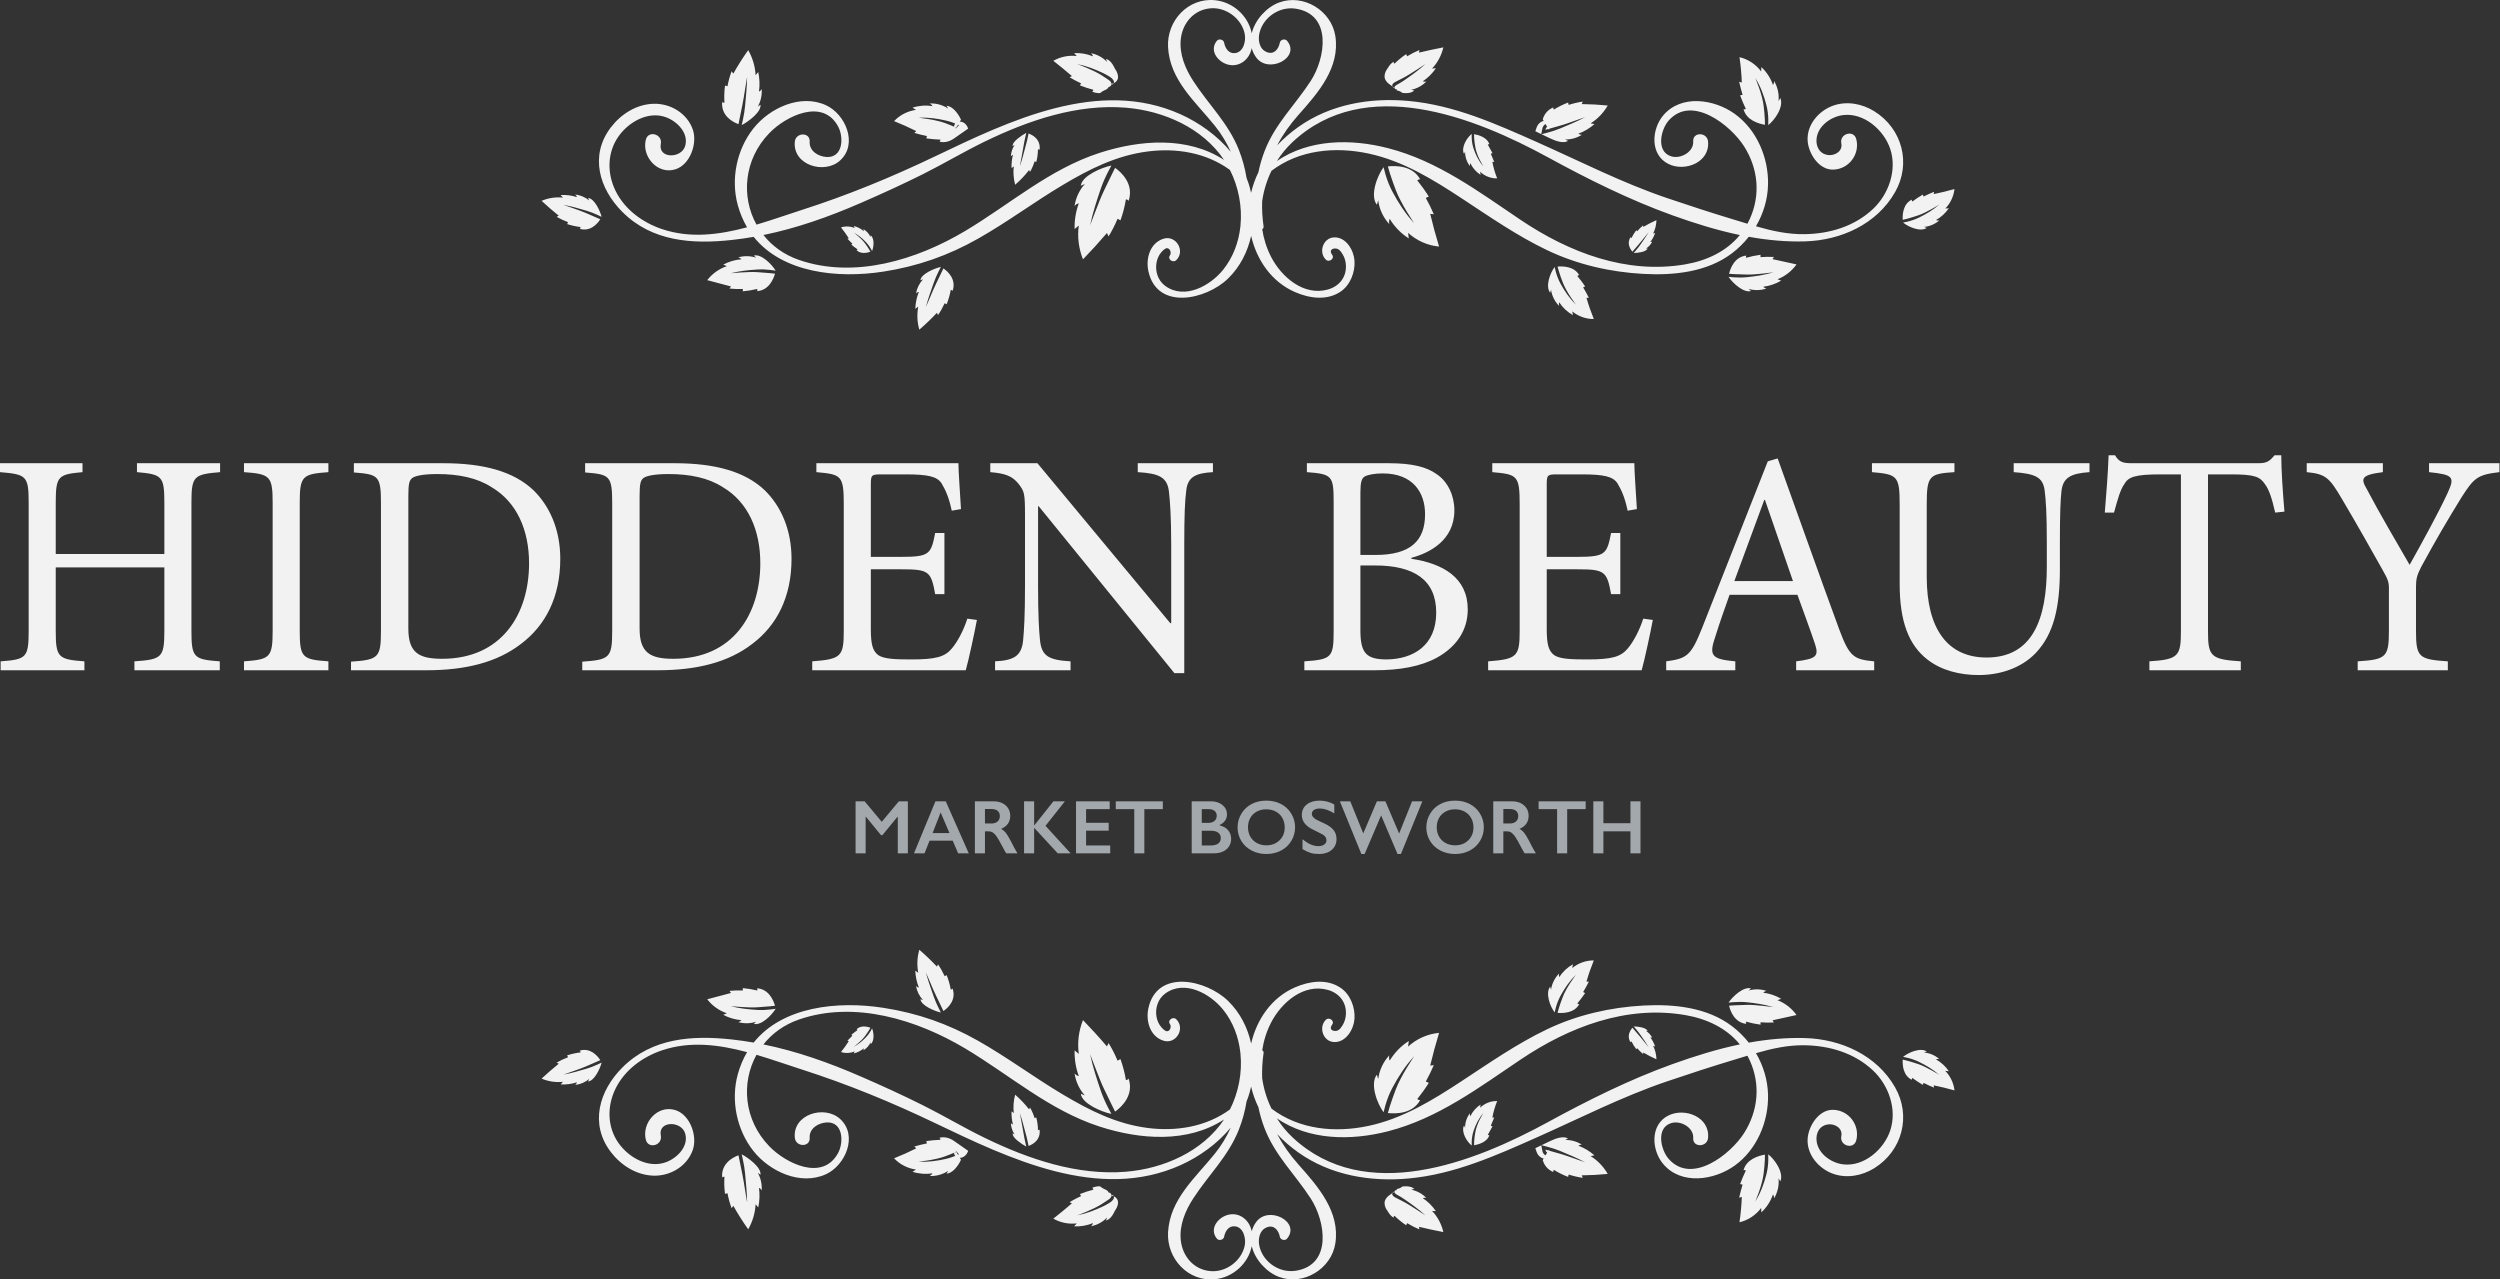
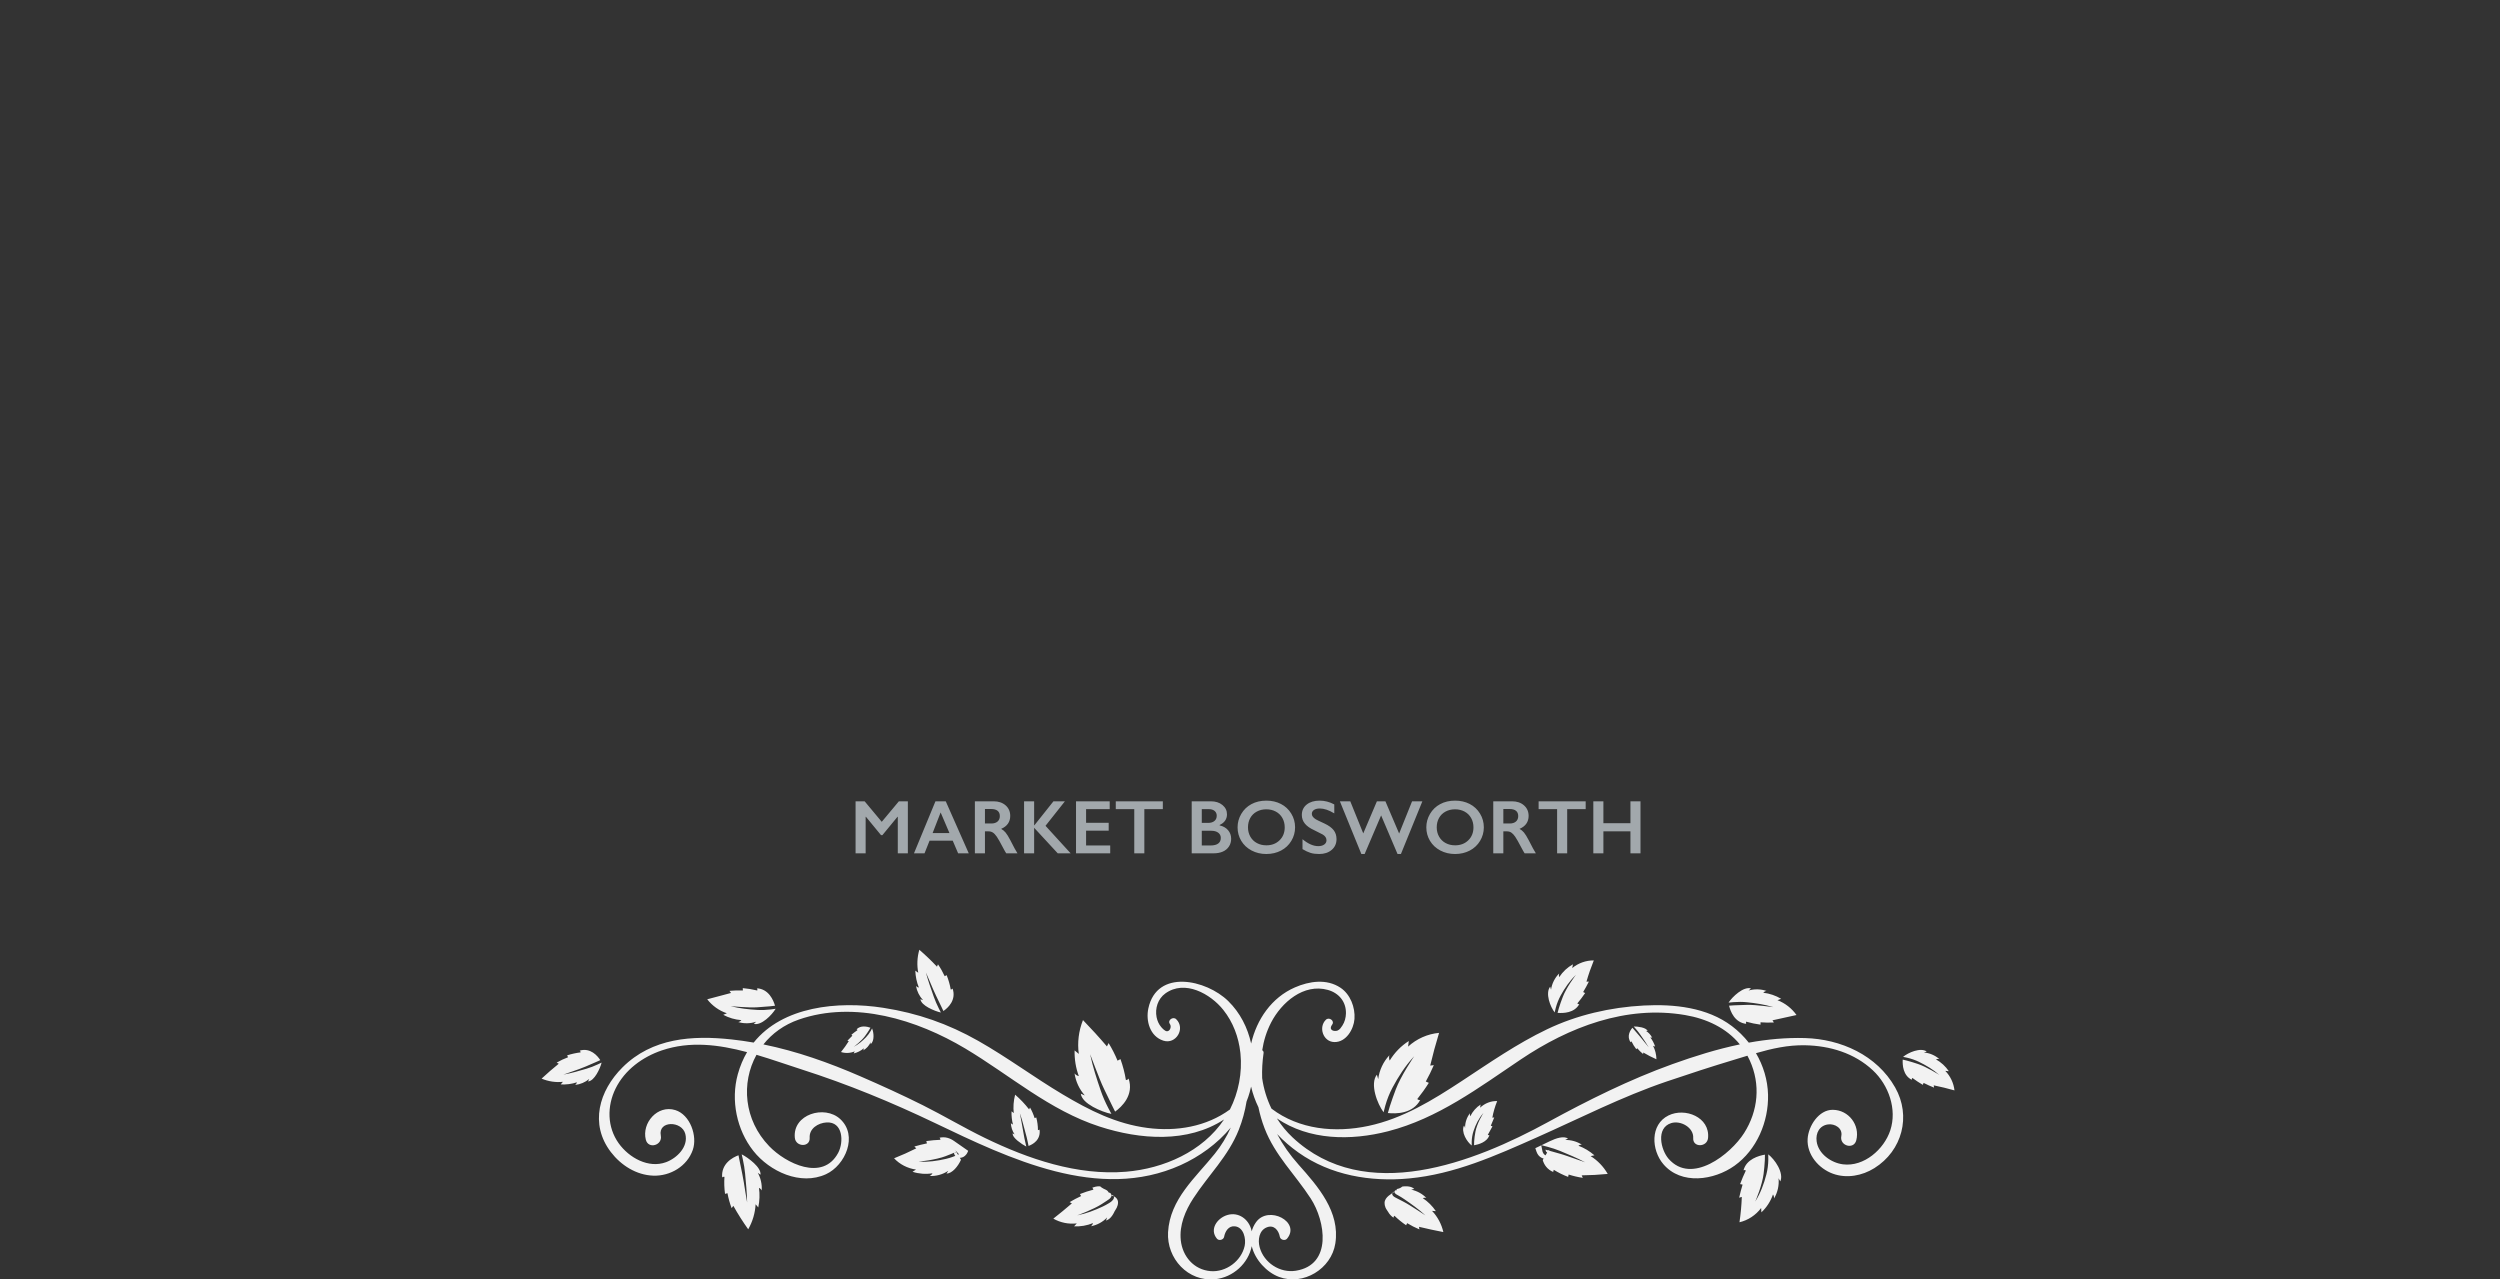
<svg xmlns="http://www.w3.org/2000/svg" viewBox="0 0 637 326" version="1.1">
  <rect x="0" y="0" width="637" height="326" fill="#333333" stroke="none" />
  <path d="M220.309,204.171 L224.671,209.4 L229.032,204.171 L231.323,204.171 L231.323,217.429 L228.757,217.429 L228.757,208.119 L228.681,208.119 L224.842,212.788 L224.481,212.788 L220.642,208.119 L220.566,208.119 L220.566,217.429 L218,217.429 L218,204.171 L220.309,204.171 Z M240.977,204.171 L246.84,217.429 L244.132,217.429 L242.754,214.202 L236.853,214.202 L235.57,217.429 L232.881,217.429 L238.354,204.171 L240.977,204.171 Z M237.632,212.257 L241.918,212.257 L239.675,207.009 L237.632,212.257 Z M253.178,204.171 C254.426,204.171 255.443,204.516 256.229,205.205 C257.014,205.895 257.407,206.793 257.407,207.901 C257.407,208.654 257.212,209.31 256.823,209.87 C256.433,210.43 255.855,210.871 255.088,211.194 C255.513,211.422 255.89,211.732 256.219,212.124 C256.549,212.516 256.957,213.177 257.445,214.107 C258.256,215.715 258.858,216.822 259.251,217.429 L256.39,217.429 C256.194,217.138 255.928,216.673 255.592,216.034 C254.857,214.623 254.319,213.672 253.977,213.182 C253.635,212.692 253.305,212.344 252.988,212.138 C252.672,211.933 252.307,211.83 251.896,211.83 L250.964,211.83 L250.964,217.429 L248.399,217.429 L248.399,204.171 L253.178,204.171 Z M252.599,209.827 C253.27,209.827 253.798,209.66 254.181,209.324 C254.564,208.989 254.756,208.53 254.756,207.948 C254.756,207.341 254.566,206.887 254.186,206.586 C253.806,206.286 253.264,206.135 252.561,206.135 L250.964,206.135 L250.964,209.827 L252.599,209.827 Z M263.498,204.171 L263.498,210.292 L263.555,210.292 L268.42,204.171 L271.338,204.171 L266.396,210.416 L272.801,217.429 L269.513,217.429 L263.498,210.919 L263.498,217.429 L260.932,217.429 L260.932,204.171 L263.498,204.171 Z M282.75,204.171 L282.75,206.173 L276.735,206.173 L276.735,209.656 L282.494,209.656 L282.494,211.659 L276.735,211.659 L276.735,215.427 L282.883,215.427 L282.883,217.429 L274.17,217.429 L274.17,204.171 L282.75,204.171 Z M296.291,204.171 L296.291,206.173 L291.578,206.173 L291.578,217.429 L289.012,217.429 L289.012,206.173 L284.299,206.173 L284.299,204.171 L296.291,204.171 Z M308.512,204.171 C309.728,204.171 310.719,204.487 311.486,205.12 C312.253,205.753 312.636,206.543 312.636,207.493 C312.636,208.1 312.476,208.635 312.156,209.096 C311.836,209.558 311.372,209.925 310.764,210.197 L310.764,210.311 C311.689,210.52 312.409,210.933 312.926,211.55 C313.442,212.167 313.7,212.89 313.7,213.718 C313.7,214.452 313.512,215.109 313.135,215.688 C312.758,216.267 312.235,216.702 311.567,216.993 C310.898,217.284 310.111,217.429 309.205,217.429 L303.646,217.429 L303.646,204.171 L308.512,204.171 Z M307.828,209.675 C308.505,209.675 309.041,209.514 309.433,209.191 C309.826,208.869 310.023,208.419 310.023,207.844 C310.023,207.331 309.842,206.925 309.481,206.624 C309.12,206.324 308.645,206.173 308.056,206.173 L306.212,206.173 L306.212,209.675 L307.828,209.675 Z M308.426,215.427 C309.294,215.427 309.95,215.264 310.393,214.938 C310.837,214.612 311.058,214.133 311.058,213.5 C311.058,212.937 310.838,212.492 310.398,212.167 C309.958,211.841 309.367,211.678 308.626,211.678 L306.212,211.678 L306.212,215.427 L308.426,215.427 Z M322.67,204 C324.045,204 325.282,204.283 326.381,204.849 C327.48,205.416 328.356,206.232 329.009,207.298 C329.661,208.364 329.987,209.533 329.987,210.805 C329.987,212.045 329.669,213.195 329.032,214.255 C328.396,215.314 327.522,216.137 326.41,216.722 C325.298,217.307 324.045,217.6 322.651,217.6 C321.277,217.6 320.027,217.303 318.903,216.708 C317.778,216.113 316.902,215.295 316.275,214.255 C315.648,213.214 315.335,212.064 315.335,210.805 C315.335,209.59 315.648,208.448 316.275,207.379 C316.902,206.309 317.767,205.479 318.869,204.887 C319.972,204.296 321.239,204 322.67,204 Z M317.986,210.805 C317.986,211.684 318.185,212.475 318.584,213.177 C318.984,213.88 319.539,214.424 320.252,214.81 C320.965,215.196 321.771,215.389 322.67,215.389 C324.033,215.389 325.152,214.962 326.03,214.107 C326.907,213.253 327.346,212.152 327.346,210.805 C327.346,209.925 327.148,209.133 326.752,208.427 C326.356,207.722 325.798,207.176 325.079,206.79 C324.36,206.404 323.551,206.211 322.651,206.211 C321.752,206.211 320.943,206.406 320.224,206.795 C319.505,207.184 318.952,207.728 318.565,208.427 C318.179,209.126 317.986,209.919 317.986,210.805 Z M336.24,204 C337.532,204 338.777,204.323 339.975,204.968 L339.975,207.246 C338.6,206.417 337.38,206.003 336.316,206.003 C335.67,206.003 335.165,206.127 334.8,206.377 C334.436,206.627 334.254,206.961 334.254,207.379 C334.254,207.878 334.593,208.34 335.271,208.764 C335.461,208.891 336.193,209.245 337.466,209.827 C338.556,210.34 339.341,210.909 339.823,211.536 C340.304,212.162 340.545,212.915 340.545,213.794 C340.545,214.933 340.135,215.852 339.314,216.551 C338.494,217.25 337.431,217.6 336.126,217.6 C335.277,217.6 334.547,217.507 333.936,217.32 C333.324,217.133 332.639,216.812 331.878,216.357 L331.878,213.832 C333.298,215.009 334.634,215.597 335.889,215.597 C336.516,215.597 337.023,215.461 337.409,215.189 C337.795,214.917 337.989,214.557 337.989,214.107 C337.989,213.494 337.653,212.994 336.981,212.608 C336.424,212.304 335.705,211.94 334.824,211.517 C333.779,211.042 332.998,210.488 332.482,209.856 C331.966,209.223 331.707,208.489 331.707,207.654 C331.707,206.54 332.122,205.653 332.952,204.992 C333.782,204.331 334.878,204 336.24,204 Z M344.051,204.171 L347.358,212.352 L350.836,204.171 L353.003,204.171 L356.5,212.38 L359.797,204.171 L362.42,204.171 L356.956,217.6 L356.091,217.6 L351.91,207.768 L347.71,217.6 L346.873,217.6 L341.4,204.171 L344.051,204.171 Z M370.763,204 C372.138,204 373.374,204.283 374.474,204.849 C375.573,205.416 376.449,206.232 377.101,207.298 C377.754,208.364 378.08,209.533 378.08,210.805 C378.08,212.045 377.761,213.195 377.125,214.255 C376.488,215.314 375.614,216.137 374.502,216.722 C373.39,217.307 372.138,217.6 370.744,217.6 C369.369,217.6 368.12,217.303 366.995,216.708 C365.871,216.113 364.995,215.295 364.368,214.255 C363.74,213.214 363.427,212.064 363.427,210.805 C363.427,209.59 363.74,208.448 364.368,207.379 C364.995,206.309 365.86,205.479 366.962,204.887 C368.064,204.296 369.331,204 370.763,204 Z M366.078,210.805 C366.078,211.684 366.278,212.475 366.677,213.177 C367.076,213.88 367.632,214.424 368.344,214.81 C369.057,215.196 369.863,215.389 370.763,215.389 C372.125,215.389 373.245,214.962 374.122,214.107 C374.999,213.253 375.438,212.152 375.438,210.805 C375.438,209.925 375.24,209.133 374.844,208.427 C374.448,207.722 373.891,207.176 373.172,206.79 C372.453,206.404 371.643,206.211 370.744,206.211 C369.844,206.211 369.035,206.406 368.316,206.795 C367.597,207.184 367.044,207.728 366.658,208.427 C366.271,209.126 366.078,209.919 366.078,210.805 Z M385.264,204.171 C386.512,204.171 387.529,204.516 388.314,205.205 C389.1,205.895 389.492,206.793 389.492,207.901 C389.492,208.654 389.298,209.31 388.908,209.87 C388.518,210.43 387.94,210.871 387.174,211.194 C387.598,211.422 387.975,211.732 388.305,212.124 C388.634,212.516 389.043,213.177 389.53,214.107 C390.341,215.715 390.943,216.822 391.336,217.429 L388.476,217.429 C388.279,217.138 388.013,216.673 387.677,216.034 C386.943,214.623 386.404,213.672 386.062,213.182 C385.72,212.692 385.39,212.344 385.074,212.138 C384.757,211.933 384.393,211.83 383.981,211.83 L383.05,211.83 L383.05,217.429 L380.484,217.429 L380.484,204.171 L385.264,204.171 Z M384.684,209.827 C385.356,209.827 385.883,209.66 386.266,209.324 C386.65,208.989 386.841,208.53 386.841,207.948 C386.841,207.341 386.651,206.887 386.271,206.586 C385.891,206.286 385.349,206.135 384.646,206.135 L383.05,206.135 L383.05,209.827 L384.684,209.827 Z M404.031,204.171 L404.031,206.173 L399.318,206.173 L399.318,217.429 L396.752,217.429 L396.752,206.173 L392.039,206.173 L392.039,204.171 L404.031,204.171 Z M408.545,204.171 L408.545,209.751 L415.434,209.751 L415.434,204.171 L418,204.171 L418,217.429 L415.434,217.429 L415.434,211.83 L408.545,211.83 L408.545,217.429 L405.979,217.429 L405.979,204.171 L408.545,204.171 Z" fill="#A2A8AC" />
-   <path d="M56.081,118.029 L34.899,118.029 L34.899,120.301 C41.229,120.87 41.878,121.275 41.878,128.012 L41.878,141.159 L14.203,141.159 L14.203,128.012 C14.203,121.275 14.852,120.87 21.02,120.301 L21.02,118.029 L0,118.029 L0,120.301 C6.655,120.87 7.304,121.194 7.304,128.012 L7.304,160.8 C7.304,167.617 6.655,168.023 0.162,168.51 L0.162,170.783 L21.507,170.783 L21.507,168.51 C14.852,168.023 14.203,167.536 14.203,160.8 L14.203,144.568 L41.878,144.568 L41.878,160.8 C41.878,167.617 41.148,168.023 34.249,168.51 L34.249,170.783 L56,170.783 L56,168.51 C49.426,168.023 48.777,167.617 48.777,160.8 L48.777,128.012 C48.777,121.275 49.426,120.87 56.081,120.301 L56.081,118.029 Z M83.675,170.783 L83.675,168.51 C77.02,168.023 76.371,167.617 76.371,160.638 L76.371,128.174 C76.371,121.275 77.02,120.788 83.675,120.301 L83.675,118.029 L62.168,118.029 L62.168,120.301 C68.823,120.788 69.472,121.275 69.472,128.174 L69.472,160.638 C69.472,167.536 68.823,168.023 62.168,168.51 L62.168,170.783 L83.675,170.783 Z M90.168,118.029 L112.974,118.029 C123.281,118.029 130.91,120.139 135.942,124.928 C139.919,128.823 142.759,134.748 142.759,142.377 C142.759,152.116 139.026,159.339 132.777,164.046 C126.69,168.754 118.655,170.783 108.672,170.783 L89.438,170.783 L89.438,168.591 C96.417,168.104 97.067,167.617 97.067,160.719 L97.067,128.174 C97.067,121.194 96.417,120.87 90.168,120.383 L90.168,118.029 Z M104.046,126.388 L104.046,160.151 C104.046,166.319 106.725,167.861 112.649,167.861 C127.826,167.861 134.806,156.499 134.806,143.513 C134.806,135.154 131.722,127.93 125.229,124.116 C121.577,121.762 116.87,120.788 111.432,120.788 C108.023,120.788 105.913,121.194 105.101,121.762 C104.29,122.33 104.046,123.223 104.046,126.388 Z M149.09,118.029 L171.896,118.029 C182.203,118.029 189.832,120.139 194.864,124.928 C198.841,128.823 201.681,134.748 201.681,142.377 C201.681,152.116 197.948,159.339 191.699,164.046 C185.612,168.754 177.577,170.783 167.594,170.783 L148.359,170.783 L148.359,168.591 C155.339,168.104 155.988,167.617 155.988,160.719 L155.988,128.174 C155.988,121.194 155.339,120.87 149.09,120.383 L149.09,118.029 Z M162.968,126.388 L162.968,160.151 C162.968,166.319 165.646,167.861 171.571,167.861 C186.748,167.861 193.728,156.499 193.728,143.513 C193.728,135.154 190.643,127.93 184.151,124.116 C180.499,121.762 175.791,120.788 170.354,120.788 C166.945,120.788 164.835,121.194 164.023,121.762 C163.212,122.33 162.968,123.223 162.968,126.388 Z M246.481,157.635 C245.426,160.881 243.884,163.641 242.504,165.264 C240.719,167.374 238.446,168.023 232.278,168.023 C228.22,168.023 225.38,167.942 223.838,166.968 C222.377,165.913 221.89,164.209 221.89,160.394 L221.89,145.055 L229.6,145.055 C236.661,145.055 237.229,145.542 238.284,151.386 L240.638,151.386 L240.638,135.803 L238.284,135.803 C237.229,141.241 236.823,141.89 229.519,141.89 L221.89,141.89 L221.89,123.467 C221.89,121.032 222.052,120.87 224.568,120.87 L230.736,120.87 C236.58,120.87 238.771,121.438 239.907,123.142 C240.962,124.928 241.774,126.713 242.504,130.122 L244.858,129.716 C244.614,125.577 244.209,120.058 244.209,118.029 L208.012,118.029 L208.012,120.301 C214.342,120.87 214.991,121.113 214.991,128.417 L214.991,160.719 C214.991,167.293 214.342,167.942 206.957,168.51 L206.957,170.783 L246.075,170.783 C246.806,168.267 248.429,160.638 248.916,157.959 L246.481,157.635 Z M309.055,118.029 L289.901,118.029 L289.901,120.301 C295.501,120.626 297.449,121.681 297.855,125.333 C298.099,127.606 298.423,131.339 298.423,138.806 L298.423,158.771 L298.18,158.771 L264.336,118.029 L252.325,118.029 L252.325,120.301 C256.139,120.626 257.925,121.275 259.548,123.304 C261.009,125.252 261.171,125.577 261.171,131.501 L261.171,149.357 C261.171,156.823 260.928,160.719 260.684,163.235 C260.278,167.212 258.249,168.267 253.542,168.51 L253.542,170.783 L272.777,170.783 L272.777,168.51 C267.258,168.186 265.391,167.212 264.986,163.072 C264.742,160.719 264.499,156.823 264.499,149.357 L264.499,128.986 L264.661,128.986 L299.235,171.513 L301.751,171.513 L301.751,138.806 C301.751,131.258 301.913,127.606 302.238,125.171 C302.562,121.6 304.51,120.545 309.055,120.301 L309.055,118.029 Z M359.617,142.133 L359.617,142.377 C367.652,143.594 373.983,147.165 373.983,155.281 C373.983,160.719 370.98,164.858 366.191,167.536 C362.052,169.809 356.696,170.783 350.284,170.783 L332.348,170.783 L332.348,168.51 C339.328,168.023 339.814,167.536 339.814,160.719 L339.814,128.012 C339.814,121.275 339.49,120.788 332.997,120.301 L332.997,118.029 L353.855,118.029 C359.942,118.029 363.513,119.003 366.029,120.788 C368.951,122.736 370.574,126.307 370.574,130.041 C370.574,137.751 364.162,140.916 359.617,142.133 Z M346.632,141.403 L350.446,141.403 C359.374,141.403 363.107,137.832 363.107,131.014 C363.107,125.496 360.023,120.626 352.313,120.626 C350.284,120.626 348.499,120.951 347.687,121.438 C346.957,121.925 346.632,122.817 346.632,125.496 L346.632,141.403 Z M346.632,144.081 L346.632,160.638 C346.632,166.481 348.174,168.023 353.368,168.023 C360.023,167.942 365.948,164.533 365.948,156.093 C365.948,147.733 360.267,144.081 350.365,144.081 L346.632,144.081 Z M418.701,157.635 C417.646,160.881 416.104,163.641 414.725,165.264 C412.939,167.374 410.667,168.023 404.499,168.023 C400.441,168.023 397.6,167.942 396.058,166.968 C394.597,165.913 394.11,164.209 394.11,160.394 L394.11,145.055 L401.82,145.055 C408.881,145.055 409.449,145.542 410.504,151.386 L412.858,151.386 L412.858,135.803 L410.504,135.803 C409.449,141.241 409.043,141.89 401.739,141.89 L394.11,141.89 L394.11,123.467 C394.11,121.032 394.272,120.87 396.788,120.87 L402.957,120.87 C408.8,120.87 410.991,121.438 412.128,123.142 C413.183,124.928 413.994,126.713 414.725,130.122 L417.078,129.716 C416.835,125.577 416.429,120.058 416.429,118.029 L380.232,118.029 L380.232,120.301 C386.562,120.87 387.212,121.113 387.212,128.417 L387.212,160.719 C387.212,167.293 386.562,167.942 379.177,168.51 L379.177,170.783 L418.296,170.783 C419.026,168.267 420.649,160.638 421.136,157.959 L418.701,157.635 Z M477.542,170.783 L457.658,170.783 L457.658,168.51 C462.771,167.861 463.501,167.212 462.446,164.046 C461.391,160.881 459.768,156.499 457.983,151.548 L440.696,151.548 C439.397,155.2 438.18,158.609 437.125,162.017 C435.339,167.13 436.07,167.942 442.157,168.51 L442.157,170.783 L424.545,170.783 L424.545,168.51 C429.658,167.78 430.794,167.293 433.635,160.151 L450.435,117.542 L452.951,116.812 C457.983,130.771 463.42,146.191 468.614,160.313 C471.212,167.293 472.267,168.023 477.542,168.51 L477.542,170.783 Z M456.846,148.058 L449.704,127.362 L449.542,127.362 C446.945,134.342 444.348,141.403 441.913,148.058 L456.846,148.058 Z M532.406,118.029 L532.406,120.301 C527.536,120.626 525.67,121.762 525.264,125.09 C525.02,127.281 524.858,130.771 524.858,138.238 L524.858,144.974 C524.858,154.551 523.397,161.449 518.69,166.4 C514.957,170.296 509.519,172 504.162,172 C499.455,172 494.748,170.864 491.177,168.104 C486.307,164.371 484.035,158.284 484.035,148.788 L484.035,128.499 C484.035,121.194 483.386,120.87 476.974,120.301 L476.974,118.029 L497.994,118.029 L497.994,120.301 C491.583,120.707 490.933,121.194 490.933,128.499 L490.933,147.003 C490.933,160.07 496.128,167.536 506.191,167.536 C517.878,167.536 521.53,157.797 521.53,144.406 L521.53,138.238 C521.53,130.771 521.287,127.362 520.962,124.846 C520.475,121.681 518.771,120.707 513.09,120.301 L513.09,118.029 L532.406,118.029 Z M582.075,130.365 C581.67,125.658 581.264,119.733 581.264,116 L579.559,116 C578.261,117.542 577.612,118.029 575.42,118.029 L543.362,118.029 C541.09,118.029 540.035,117.867 538.899,116 L537.275,116 C537.113,120.464 536.707,125.739 536.301,130.609 L538.655,130.609 C539.629,127.038 540.278,124.765 541.252,123.386 C542.307,121.519 543.93,120.87 550.667,120.87 L555.699,120.87 L555.699,160.8 C555.699,167.212 555.049,168.023 547.664,168.51 L547.664,170.783 L570.957,170.783 L570.957,168.51 C563.246,168.023 562.597,167.212 562.597,160.8 L562.597,120.87 L568.359,120.87 C574.446,120.87 575.826,121.438 577.125,123.386 C578.099,124.684 578.829,126.713 579.722,130.609 L582.075,130.365 Z M636.858,118.029 L618.922,118.029 L618.922,120.301 C625.252,120.951 625.496,121.6 623.629,125.658 C621.357,130.609 616.974,138.562 613.971,143.919 C610.481,137.832 606.504,131.177 603.096,124.684 C601.554,122.006 601.391,121.032 607.154,120.301 L607.154,118.029 L587.757,118.029 L587.757,120.301 C592.626,120.788 593.519,121.681 596.765,127.2 C601.229,134.748 604.151,140.023 606.991,145.055 C608.371,147.49 608.696,148.22 608.696,149.843 L608.696,160.638 C608.696,167.536 607.965,168.023 600.742,168.51 L600.742,170.783 L623.71,170.783 L623.71,168.51 C616.243,168.023 615.594,167.455 615.594,160.638 L615.594,149.6 C615.594,147.49 615.838,146.597 616.893,144.487 C620.788,137.345 623.548,132.638 627.2,126.713 C630.365,121.762 631.258,120.951 636.858,120.301 L636.858,118.029 Z" fill="#F2F2F2" />
-   <path d="M316.071,26.474 C316.063,26.415 316.055,26.356 316.046,26.298 C316.04,26.253 316.037,26.209 316.039,26.167 C315.598,22.248 314.199,18.471 311.707,15.334 C308.444,11.229 301.877,7.532 296.912,11.143 C295.028,12.513 294.255,14.938 294.701,17.19 C294.88,18.093 295.268,18.987 295.87,19.689 C296.18,20.05 296.857,20.801 297.39,20.763 C298.196,20.705 298.524,19.518 298.096,18.927 C297.392,17.955 298.895,16.923 299.692,17.69 C302.127,20.033 299.657,24.188 296.436,23.165 C293.015,22.078 291.909,18.133 292.602,14.926 C294.794,4.784 307.391,7.619 312.947,13.065 C315.978,16.035 317.901,19.835 318.79,23.895 C320.205,17.75 323.992,12.19 329.926,9.597 C333.6,7.991 338.029,7.324 341.558,9.677 C344.066,11.348 345.339,14.684 345.121,17.636 C344.928,20.253 342.983,23.614 339.955,23.516 C337.102,23.424 335.89,19.708 337.845,17.826 C338.651,17.051 340.139,18.1 339.442,19.062 C338.373,20.539 340.015,20.922 340.857,20.565 C341.371,20.347 341.749,19.76 342.039,19.313 C342.642,18.387 342.924,17.305 342.947,16.204 C343.01,13.248 341.15,11.018 338.344,10.232 C332.188,8.508 326.523,13.413 323.877,18.544 C322.722,20.784 321.978,23.17 321.615,25.606 C321.839,25.729 322.007,25.978 321.961,26.298 C321.644,28.484 321.525,30.619 321.598,32.702 C321.975,35.39 322.778,38.024 323.968,40.472 C331.028,45.848 340.226,46.695 348.723,44.873 C357.467,42.998 365.064,38.307 372.461,33.447 C379.547,28.79 386.521,23.931 394.19,20.263 C401.862,16.593 410.36,14.651 418.843,14.205 C426.524,13.801 434.976,14.664 441.304,19.461 C442.908,20.676 444.349,22.094 445.59,23.668 C450.303,22.814 455.081,22.362 459.91,22.498 C469.038,22.754 478.213,26.85 482.885,35.081 C487.023,42.371 484.695,51.199 477.591,55.64 C474.479,57.586 470.548,58.33 467.04,57.067 C463.418,55.763 460.358,52.228 460.582,48.204 C460.765,44.923 463.417,40.755 466.991,40.78 C471.051,40.808 473.958,44.672 472.984,48.533 C472.352,51.037 468.67,49.96 469.165,47.476 C469.567,45.457 467.51,44.282 465.823,44.495 C463.594,44.776 462.603,46.72 462.875,48.792 C463.296,52.001 466.58,54.298 469.609,54.674 C474.943,55.337 480.054,50.86 481.648,46.005 C483.407,40.643 481.236,34.493 477.215,30.727 C472.502,26.314 466.255,24.45 459.91,24.333 C455.545,24.252 451.479,25.176 447.42,26.347 C449.292,29.539 450.401,33.167 450.496,36.92 C450.67,43.792 447.627,50.979 441.967,55.019 C436.747,58.745 428.375,60.004 423.801,54.607 C420.771,51.033 420.397,44.562 425.122,42.22 C429.33,40.134 435.741,42.636 435.211,47.973 C434.974,50.366 431.274,50.437 431.429,47.973 C431.596,45.295 428.221,43.403 425.797,44.173 C421.891,45.415 423.163,50.969 425.151,53.253 C431.016,59.994 440.97,52.115 444.401,46.699 C447.986,41.042 448.643,34.34 445.833,28.177 C445.648,27.771 445.452,27.377 445.244,26.994 C444.137,27.33 443.027,27.674 441.908,28.011 C436.143,29.748 430.444,31.603 424.743,33.538 C413.277,37.43 402.617,42.905 391.578,47.811 C381.082,52.474 370.6,57.18 359.03,58.267 C349.188,59.193 339.042,57.471 330.846,51.667 C328.859,50.26 327.028,48.688 325.412,46.96 C326.852,49.693 328.682,52.292 330.872,54.749 C335.817,60.297 341.493,66.765 340.245,74.819 C339.238,81.32 332.089,85.665 325.898,83.36 C322.737,82.183 319.792,78.998 318.945,75.526 C318.076,79.896 314.231,83.472 309.612,83.944 C302.72,84.647 297.249,78.675 297.62,71.968 C298.087,63.54 304.619,58.08 309.531,51.97 C311.2,49.894 312.556,47.649 313.611,45.288 C310.182,49.447 305.548,52.743 300.834,54.867 C279.973,64.264 257.128,53.191 238.228,44.147 C227.141,38.841 215.971,34.245 204.261,30.492 C200.533,29.297 196.676,27.922 192.755,26.762 C188.801,33.917 189.531,43.348 195.999,50.057 C200.218,54.434 209.633,59.105 213.562,51.756 C215.038,48.994 214.813,43.758 210.604,43.999 C208.452,44.123 206.156,45.55 206.304,47.913 C206.458,50.382 202.758,50.302 202.521,47.913 C201.926,41.92 210.093,39.472 214.07,43.119 C218.696,47.362 215.394,54.924 210.468,57.186 C203.972,60.17 196.102,56.495 191.963,51.265 C187.705,45.886 186.162,38.357 187.991,31.721 C188.569,29.626 189.368,27.753 190.354,26.084 C183.166,24.16 175.805,23.215 168.654,25.634 C163.715,27.305 159.194,30.605 156.853,35.357 C154.639,39.85 154.685,45.184 157.652,49.322 C160.272,52.977 165.215,55.789 169.724,54.116 C172.494,53.088 175.459,50.181 174.62,46.927 C173.74,43.518 167.609,43.5 168.373,47.341 C168.868,49.828 165.185,50.897 164.554,48.397 C163.475,44.121 167.545,39.442 172.071,40.851 C175.86,42.03 177.746,47.466 176.528,50.984 C175.075,55.18 170.782,57.703 166.454,57.557 C162.133,57.41 158.226,54.921 155.644,51.541 C150.174,44.382 152.66,35.906 158.608,29.972 C166.147,22.453 176.391,21.759 186.438,22.852 C188.322,23.057 190.187,23.324 192.035,23.648 C199.404,14.442 213.417,12.988 225.063,14.79 C233.793,16.142 241.566,18.858 249.251,23.211 C256.648,27.4 263.46,32.497 270.757,36.843 C277.595,40.916 284.415,44.369 292.41,45.402 C299.749,46.352 307.355,45.101 313.386,40.696 C315.575,36.391 316.555,31.334 316.071,26.474 L316.071,26.474 Z M318.933,71.747 C319.145,70.941 319.508,70.152 320.045,69.403 C323.195,65.019 331.522,69.344 327.929,73.622 C327.418,74.23 326.247,73.92 326.102,73.138 C325.788,71.443 324.584,69.976 322.74,70.742 C320.788,71.552 320.467,73.956 320.957,75.783 C322.024,79.763 326.137,82.418 330.157,81.786 C339.535,80.312 337.722,69.148 333.968,63.364 C329.995,57.242 324.861,52.42 322.198,45.453 C321.536,43.721 321.017,41.937 320.646,40.125 C319.834,38.463 319.201,36.708 318.777,34.866 C318.672,35.352 318.553,35.835 318.421,36.314 C318.2,37.111 317.933,37.893 317.623,38.657 C317.229,41.117 316.567,43.536 315.647,45.861 C312.967,52.637 307.926,57.375 304.039,63.364 C302.009,66.492 300.465,70.181 300.86,73.994 C301.289,78.127 304.197,81.54 308.464,81.885 C312.374,82.201 316.291,79.332 317.139,75.46 C317.526,73.693 316.922,70.707 314.66,70.464 C313.026,70.288 312.156,71.778 311.905,73.138 C311.76,73.92 310.589,74.23 310.079,73.622 C308.085,71.248 310.148,68.347 312.749,67.58 C315.587,66.743 318.193,68.659 318.862,71.427 C318.888,71.534 318.911,71.641 318.933,71.747 Z M311.892,43.241 C302.591,49.302 290.514,48.396 280.159,45.041 C267.398,40.907 257.326,31.955 245.973,25.175 C233.629,17.802 217.72,12.862 203.539,17.786 C199.753,19.101 196.718,21.342 194.516,24.118 C203.022,25.853 211.187,28.753 219.231,32.247 C224.584,34.573 229.898,36.992 235.12,39.602 C240.46,42.272 245.598,45.348 250.967,47.956 C261.995,53.312 274.511,57.592 286.92,56.555 C296.521,55.752 306.411,51.422 311.892,43.241 L311.892,43.241 Z M325.361,42.977 C326.477,44.742 327.811,46.372 329.345,47.808 C347.845,65.12 375.545,54.229 394.472,43.887 C404.597,38.354 415.258,33.048 426.125,29.142 C431.732,27.126 437.47,25.33 443.312,24.112 C439.898,19.938 434.872,17.571 429.359,16.632 C414.338,14.074 399.786,19.682 387.474,27.961 C376.76,35.165 366.389,42.971 353.7,46.241 C344.195,48.691 333.561,48.577 325.361,42.977 L325.361,42.977 Z M366.677,21.176 C365.831,23.951 365.074,26.728 364.418,29.511 L365.338,29.402 C364.722,30.823 364.045,32.216 363.293,33.568 L364.063,33.909 C363.168,35.339 362.181,36.718 361.114,38.044 C361.337,38.218 361.787,38.446 361.913,38.209 C360.003,41.836 355.679,41.815 353.628,41.6 C353.785,41.016 353.949,40.431 354.138,39.855 C354.601,38.395 355.128,36.956 355.665,35.519 C356.229,34.005 357.378,31.869 358.414,30.149 C358.93,29.287 359.417,28.528 359.769,27.986 C360.124,27.449 360.319,27.154 360.331,27.135 L360.233,27.242 C358.075,29.567 356.316,32.311 354.806,35.131 C354.04,36.568 353.433,38.113 352.986,39.679 C352.822,40.25 352.677,40.827 352.537,41.404 C351.766,40.367 350.855,38.565 350.395,36.711 C349.926,34.859 349.918,32.96 350.829,31.826 L351.166,32.961 C351.443,30.706 352.466,28.525 354.019,26.878 C353.884,27.325 353.91,27.819 354.093,28.238 C355.318,26.216 357.002,24.492 358.959,23.252 L358.781,24.681 C360.967,22.67 363.782,21.434 366.677,21.176 Z M457.751,16.628 C455.709,17.077 453.667,17.526 451.625,17.975 C451.749,18.16 451.874,18.344 451.998,18.529 C450.857,18.587 449.713,18.571 448.575,18.481 C448.577,18.681 448.581,18.881 448.583,19.081 C447.342,18.919 446.112,18.664 444.909,18.316 C444.853,18.509 444.824,18.868 445.022,18.886 C441.975,18.597 440.905,15.66 440.564,14.244 C440.99,14.205 441.418,14.177 441.846,14.156 C442.927,14.105 444.008,14.077 445.089,14.043 C447.367,13.973 451.898,14.632 451.852,14.618 C451.819,14.608 451.786,14.598 451.753,14.589 C449.6,13.941 447.342,13.603 445.111,13.372 C443.975,13.255 442.815,13.256 441.678,13.345 C441.262,13.377 440.847,13.419 440.433,13.465 C441.44,11.931 444.259,9.283 446.153,9.852 C445.945,10.029 445.739,10.208 445.531,10.385 C447.02,9.952 448.638,9.989 450.104,10.489 C449.789,10.537 449.492,10.702 449.284,10.946 C450.89,11.135 452.453,11.669 453.843,12.5 C453.53,12.617 453.217,12.733 452.903,12.85 C454.838,13.595 456.547,14.926 457.751,16.628 Z M409.649,57.115 C407.463,57.332 405.248,57.456 403.011,57.479 L403.297,58.112 C402.076,57.935 400.868,57.654 399.694,57.273 L399.559,57.873 C398.283,57.393 397.059,56.786 395.915,56.071 C395.8,56.244 395.666,56.587 395.868,56.666 C394.247,56.022 393.443,54.795 393.088,53.59 L394.571,51.064 C394.583,51.069 394.678,51.019 394.717,50.97 C394.759,50.922 394.756,50.909 394.748,50.934 C394.744,50.983 394.724,50.921 394.734,51.21 C394.753,51.419 394.827,51.607 394.921,51.76 C394.517,51.915 393.96,51.683 393.841,51.166 L393.786,50.926 L394.046,51 L394.145,51.029 C395.206,51.341 396.266,51.648 397.333,51.931 C398.454,52.23 400.087,52.825 401.458,53.303 C402.79,53.765 403.867,54.139 403.904,54.152 L403.81,54.104 C401.775,53.021 399.641,52.149 397.547,51.277 C396.509,50.847 395.426,50.498 394.339,50.21 L392.703,49.777 L393.009,51.282 C393.025,51.359 393.044,51.435 393.066,51.509 C393.258,52.058 393.666,52.375 394.079,52.525 C394.291,52.601 394.519,52.638 394.759,52.62 C394.882,52.611 394.994,52.59 395.129,52.548 C395.203,52.523 395.298,52.484 395.347,52.457 L395.414,52.413 L395.401,52.522 C395.394,52.543 395.408,52.555 395.382,52.583 L395.296,52.669 C395.153,52.79 395.055,52.871 394.922,52.956 C394.661,53.118 394.333,53.227 393.959,53.249 C393.585,53.268 393.161,53.21 392.71,52.961 C392.267,52.72 391.771,52.236 391.518,51.491 L391.2,50.558 L394.863,48.793 C396.496,48.006 398.434,47.377 399.53,48.1 L398.805,48.46 C400.311,48.438 401.789,48.854 403.063,49.658 C402.754,49.642 402.437,49.738 402.183,49.937 C403.661,50.481 405.045,51.312 406.269,52.379 L405.284,52.571 C407.049,53.663 408.575,55.245 409.649,57.115 Z M498,35.832 C496.237,35.335 494.474,34.901 492.709,34.543 L492.794,35.126 C491.888,34.764 490.999,34.365 490.132,33.92 L489.933,34.418 C489.016,33.884 488.126,33.292 487.266,32.65 C487.162,32.797 487.029,33.09 487.182,33.163 C484.858,32.052 484.741,29.303 484.811,27.989 C485.186,28.071 485.561,28.157 485.93,28.26 C486.868,28.512 487.793,28.807 488.717,29.112 C489.691,29.43 491.072,30.11 492.183,30.732 C492.74,31.042 493.231,31.337 493.581,31.549 C493.927,31.765 494.115,31.882 494.131,31.891 L494.061,31.831 C492.548,30.5 490.767,29.442 488.94,28.554 C488.009,28.103 487.012,27.759 486.008,27.522 C485.641,27.434 485.271,27.359 484.901,27.288 C485.533,26.764 486.647,26.13 487.811,25.785 C488.975,25.434 490.184,25.381 490.93,25.935 L490.218,26.177 C491.66,26.298 493.075,26.903 494.159,27.861 C493.871,27.783 493.558,27.81 493.295,27.936 C494.609,28.674 495.742,29.718 496.565,30.945 L495.655,30.856 C496.973,32.214 497.801,33.992 498,35.832 Z M443.221,69.433 C443.536,67.264 443.739,65.107 443.812,62.969 L443.139,63.174 C443.39,62.05 443.674,60.935 444.012,59.835 L443.38,59.704 C443.81,58.531 444.304,57.373 444.851,56.228 C444.653,56.14 444.277,56.054 444.227,56.246 C444.605,54.769 445.574,53.847 446.656,53.233 C447.739,52.622 448.927,52.333 449.705,52.206 C449.706,52.67 449.707,53.136 449.678,53.6 C449.626,54.775 449.503,55.945 449.362,57.115 C449.218,58.349 448.724,60.148 448.216,61.604 C447.964,62.332 447.713,62.977 447.529,63.437 C447.341,63.892 447.237,64.141 447.23,64.159 L447.288,64.064 C448.577,62.002 449.455,59.639 450.072,57.248 C450.385,56.031 450.547,54.756 450.566,53.5 C450.575,53.042 450.564,52.583 450.552,52.125 C451.332,52.734 452.37,53.894 453.062,55.21 C453.764,56.52 454.106,57.979 453.62,59.02 L453.172,58.214 C453.36,59.989 452.943,61.857 452.019,63.377 C452.053,63.011 451.959,62.636 451.757,62.346 C451.149,64.1 450.117,65.686 448.8,66.906 C448.787,66.534 448.765,66.162 448.743,65.792 C447.368,67.639 445.378,68.931 443.221,69.433 Z M367.767,71.932 C365.698,71.535 363.626,71.091 361.557,70.591 L361.666,71.253 C360.587,70.802 359.54,70.269 358.542,69.66 L358.281,70.196 C357.215,69.474 356.213,68.659 355.295,67.766 C355.153,67.909 354.958,68.207 355.128,68.32 C354.474,67.884 354.014,67.357 353.7,66.797 C353.643,66.67 353.493,66.48 353.354,66.278 C353.208,66.07 353.111,65.877 353.023,65.674 C352.853,65.272 352.774,64.865 352.789,64.483 C352.805,63.702 353.293,63.135 353.808,62.694 C354.326,62.257 354.929,61.907 355.305,61.664 C354.894,61.595 354.607,62.123 354.803,62.476 C354.91,62.708 355.121,62.877 355.337,63.012 C355.55,63.144 355.793,63.259 356.032,63.384 C356.512,63.629 356.988,63.873 357.467,64.117 C358.475,64.626 359.901,65.54 361.088,66.305 C362.234,67.051 363.163,67.657 363.195,67.677 L363.119,67.609 C361.464,66.102 359.629,64.794 357.801,63.54 C357.336,63.221 356.854,62.924 356.361,62.644 C356.242,62.579 356.123,62.513 356.002,62.446 C355.899,62.389 355.814,62.341 355.719,62.276 C355.537,62.155 355.368,61.989 355.315,61.782 C355.283,61.632 355.338,61.479 355.438,61.374 C355.533,61.267 355.714,61.213 355.846,61.329 C355.865,61.175 355.854,61.062 355.889,61.013 C355.923,60.96 355.997,60.941 356.13,60.912 C356.4,60.876 356.938,60.678 357.227,60.386 C357.273,60.356 357.326,60.331 357.396,60.317 C357.477,60.309 357.557,60.302 357.634,60.294 C357.792,60.281 357.948,60.273 358.101,60.271 C358.407,60.267 358.703,60.281 358.979,60.324 C359.531,60.41 360.007,60.597 360.342,60.937 L359.566,61.121 C361.034,61.424 362.391,62.164 363.44,63.236 C363.146,63.145 362.817,63.164 362.529,63.29 C363.834,64.157 364.971,65.285 365.864,66.605 L364.883,66.533 C366.288,68.01 367.303,69.897 367.767,71.932 Z M406.101,2.715 C405.374,4.51 404.745,6.316 404.226,8.134 L404.846,8.102 C404.391,9.013 403.909,9.908 403.385,10.779 L403.897,11.027 C403.278,11.941 402.605,12.827 401.89,13.691 C402.04,13.809 402.344,13.965 402.428,13.81 C401.16,16.161 398.264,16.189 396.867,16.077 C396.967,15.681 397.068,15.281 397.193,14.891 C397.492,13.898 397.85,12.924 398.222,11.954 C398.611,10.93 399.419,9.497 400.165,8.361 C400.535,7.791 400.888,7.294 401.142,6.939 C401.4,6.59 401.541,6.4 401.552,6.385 L401.482,6.453 C399.941,7.944 398.685,9.776 397.643,11.686 C397.114,12.659 396.701,13.714 396.412,14.782 C396.305,15.173 396.215,15.568 396.126,15.961 C395.592,15.271 394.956,14.052 394.648,12.778 C394.329,11.506 394.35,10.187 394.988,9.403 L395.199,10.188 C395.418,8.632 396.173,7.128 397.287,6.026 C397.18,6.333 397.181,6.673 397.292,6.964 C398.185,5.597 399.404,4.462 400.789,3.698 L400.602,4.664 C402.17,3.377 404.145,2.692 406.101,2.715 Z M422.06,27.906 C420.925,27.405 419.802,26.832 418.709,26.18 L418.667,26.571 C418.12,26.126 417.617,25.626 417.162,25.087 L416.921,25.332 C416.445,24.713 416.035,24.047 415.707,23.35 C415.6,23.396 415.433,23.516 415.506,23.616 C414.395,22.036 415.403,20.487 415.943,19.871 C416.12,20.079 416.274,20.263 416.418,20.433 C416.812,20.912 417.215,21.381 417.629,21.839 C418.063,22.321 418.655,23.093 419.169,23.724 C419.414,24.023 419.65,24.312 419.825,24.525 C419.993,24.724 420.084,24.832 420.092,24.842 L420.062,24.792 C419.393,23.687 418.645,22.639 417.928,21.597 C417.564,21.067 417.155,20.562 416.731,20.078 C416.588,19.918 416.431,19.741 416.261,19.551 C416.785,19.528 417.577,19.604 418.282,19.775 C418.985,19.951 419.608,20.22 419.815,20.699 L419.37,20.654 C420.075,21.088 420.635,21.709 420.995,22.455 C420.857,22.358 420.678,22.315 420.5,22.335 C421.033,23.019 421.448,23.805 421.731,24.662 L421.206,24.477 C421.736,25.504 422.038,26.693 422.06,27.906 Z M381.478,38.555 C380.917,39.951 380.501,41.365 380.247,42.781 L380.732,42.729 C380.447,43.437 380.163,44.143 379.853,44.841 L380.285,44.985 C379.911,45.715 379.505,46.44 379.083,47.173 C379.219,47.241 379.481,47.317 379.523,47.193 C379.21,48.142 378.516,48.719 377.749,49.122 C376.978,49.519 376.143,49.723 375.591,49.814 C375.593,49.487 375.588,49.156 375.616,48.828 C375.665,47.996 375.79,47.17 375.94,46.347 C376.095,45.478 376.56,44.232 377.047,43.256 C377.288,42.766 377.529,42.341 377.705,42.038 C377.887,41.742 377.985,41.582 377.994,41.567 L377.942,41.627 C376.81,42.919 375.993,44.539 375.445,46.221 C375.169,47.078 375.013,47.991 374.988,48.891 C374.976,49.219 374.986,49.549 374.992,49.875 C374.441,49.445 373.708,48.6 373.256,47.613 C372.791,46.631 372.63,45.519 373.041,44.766 C373.123,44.973 373.217,45.18 373.308,45.385 C373.275,44.06 373.733,42.686 374.55,41.649 C374.487,41.917 374.514,42.199 374.627,42.427 C375.227,41.192 376.156,40.142 377.248,39.443 C377.202,39.708 377.169,39.977 377.136,40.243 C378.337,39.091 379.932,38.496 381.478,38.555 Z M275.941,17.918 C278.031,20.076 280.074,22.312 282.05,24.63 L282.47,23.775 C283.349,25.203 284.11,26.707 284.751,28.256 L285.497,27.863 C286.121,29.603 286.588,31.396 286.881,33.209 C287.162,33.168 287.636,32.996 287.537,32.719 C289.047,37.011 285.781,40.057 284.131,41.241 C283.85,40.705 283.589,40.16 283.323,39.617 C282.666,38.239 282.009,36.865 281.33,35.501 C280.618,34.065 279.762,31.82 279.04,29.951 C278.335,28.111 277.778,26.66 277.762,26.617 L277.792,26.758 C278.454,29.866 279.448,32.9 280.463,35.871 C280.977,37.383 281.636,38.861 282.367,40.279 C282.635,40.797 282.906,41.314 283.189,41.825 C281.924,41.578 280.065,40.916 278.476,40.025 C276.892,39.127 275.567,38.002 275.383,36.678 L276.418,37.119 C275.013,35.547 274.099,33.585 273.797,31.498 C274.053,31.845 274.445,32.096 274.881,32.19 C274.117,30.123 273.754,27.897 273.809,25.646 L274.878,26.535 C274.481,23.681 274.843,20.668 275.941,17.918 Z M180.2,12.618 C182.221,12.081 184.243,11.545 186.263,11.008 C186.131,10.83 185.999,10.65 185.867,10.471 C187.004,10.364 188.148,10.331 189.289,10.372 C189.278,10.173 189.267,9.973 189.256,9.774 C190.502,9.881 191.742,10.084 192.959,10.38 C193.006,10.184 193.02,9.825 192.821,9.815 C195.878,9.973 197.072,12.861 197.473,14.262 C197.049,14.319 196.622,14.365 196.196,14.404 C195.118,14.502 194.039,14.577 192.96,14.656 C190.688,14.824 186.132,14.36 186.179,14.372 C186.212,14.381 186.246,14.389 186.279,14.397 C188.458,14.952 190.728,15.193 192.967,15.328 C194.107,15.397 195.266,15.345 196.398,15.208 C196.812,15.158 197.225,15.099 197.637,15.034 C196.696,16.61 193.992,19.376 192.077,18.889 C192.276,18.703 192.475,18.516 192.674,18.33 C191.206,18.827 189.587,18.859 188.102,18.423 C188.414,18.361 188.704,18.184 188.901,17.931 C187.289,17.811 185.704,17.345 184.28,16.574 C184.588,16.444 184.896,16.314 185.204,16.184 C183.239,15.523 181.476,14.266 180.2,12.618 Z M227.81,53.134 C229.75,52.365 231.636,51.519 233.463,50.6 L232.98,50.132 C234.039,49.817 235.11,49.551 236.192,49.334 L236.017,48.746 C237.205,48.574 238.407,48.464 239.623,48.419 C239.61,48.213 239.518,47.858 239.331,47.902 C240.822,47.55 242.076,48.014 243.089,48.72 L246.692,51.229 L246.568,51.526 C246.198,52.414 245.552,52.821 245.072,52.944 C244.574,53.076 244.171,52.994 243.87,52.855 C243.257,52.561 243.07,52.039 243.091,51.695 C243.463,51.753 243.834,51.448 243.842,51.144 L244.048,51.31 L243.953,51.352 C242.941,51.811 241.907,52.22 240.866,52.615 C239.77,53.034 238.05,53.419 236.612,53.652 C235.893,53.771 235.245,53.858 234.78,53.911 C234.317,53.964 234.063,53.993 234.045,53.995 L234.149,54 C236.447,54.121 238.801,53.807 241.067,53.273 C242.192,53.009 243.299,52.602 244.34,52.1 L243.416,51.085 C243.411,51.084 243.406,51.082 243.406,51.082 C243.342,51.08 243.205,50.921 243.235,50.944 C243.24,50.953 243.256,51.008 243.254,51.066 C243.257,51.096 243.245,51.119 243.251,51.144 C243.259,51.152 243.28,51.175 243.271,51.181 L243.195,51.154 C243.219,51.158 243.304,51.204 243.265,51.161 C243.237,51.139 243.253,51.119 243.253,51.097 C243.259,51.048 243.248,50.978 243.238,50.953 C243.228,50.924 243.232,50.952 243.281,51.002 C243.325,51.053 243.411,51.089 243.416,51.085 L244.864,53.517 C244.076,55.216 242.652,56.982 241.16,57.042 L241.628,56.311 C240.245,57.248 238.529,57.726 236.865,57.638 C237.182,57.506 237.446,57.253 237.594,56.953 C235.88,57.232 234.114,57.097 232.506,56.567 L233.394,56.005 C231.244,55.706 229.255,54.674 227.81,53.134 Z M138,32.83 C139.4,31.525 140.856,30.255 142.371,29.038 L141.836,28.754 C142.763,28.218 143.737,27.763 144.738,27.387 L144.506,26.903 C145.629,26.542 146.782,26.285 147.943,26.145 C147.925,25.964 147.829,25.658 147.65,25.714 C150.427,24.859 152.26,27.037 152.955,28.125 C152.608,28.287 152.255,28.436 151.904,28.589 C151.013,28.967 150.125,29.347 149.245,29.742 C148.318,30.157 146.878,30.647 145.679,31.066 C144.524,31.468 143.577,31.799 143.543,31.811 L143.633,31.794 C145.613,31.433 147.553,30.871 149.456,30.305 C150.424,30.018 151.376,29.64 152.294,29.219 C152.629,29.064 152.963,28.907 153.295,28.742 C153.099,29.541 152.626,30.703 152.022,31.688 C151.413,32.67 150.674,33.481 149.838,33.561 L150.14,32.915 C149.116,33.765 147.865,34.296 146.545,34.44 C146.769,34.285 146.934,34.042 147.003,33.766 C145.685,34.204 144.277,34.388 142.857,34.31 L143.437,33.646 C141.628,33.844 139.729,33.566 138,32.83 Z M190.643,71.226 C189.291,69.324 188.018,67.33 186.854,65.245 L186.418,65.839 C185.948,64.605 185.599,63.322 185.36,62.023 L184.738,62.197 C184.54,60.749 184.488,59.288 184.594,57.849 C184.377,57.826 183.992,57.867 184.018,58.098 C183.831,56.318 184.512,54.991 185.414,54.076 C186.313,53.158 187.438,52.634 188.169,52.362 C188.263,52.837 188.352,53.286 188.439,53.724 C188.651,54.874 188.882,56.016 189.14,57.153 C189.408,58.348 189.663,60.166 189.911,61.681 C190.034,62.422 190.148,63.109 190.23,63.607 C190.317,64.093 190.365,64.359 190.368,64.378 L190.365,64.267 C190.316,61.833 190.069,59.414 189.852,57.034 C189.745,55.825 189.534,54.613 189.278,53.426 C189.182,52.993 189.089,52.559 188.982,52.125 C189.867,52.567 191.103,53.42 192.107,54.359 C193.104,55.305 193.88,56.336 193.777,57.322 L193.088,56.829 C193.845,58.208 194.187,59.764 194.081,61.333 C193.946,61.042 193.694,60.8 193.383,60.666 C193.618,62.295 193.556,63.98 193.205,65.649 C192.973,65.385 192.75,65.115 192.525,64.844 C192.419,67.025 191.775,69.246 190.643,71.226 Z M268.387,68.509 C270.003,67.243 271.581,65.949 273.117,64.62 L272.542,64.303 C273.488,63.736 274.463,63.222 275.463,62.76 L275.166,62.244 C276.282,61.798 277.43,61.423 278.603,61.122 C278.551,60.928 278.393,60.608 278.22,60.69 C278.885,60.375 279.53,60.257 280.144,60.271 C280.32,60.263 280.39,60.321 280.456,60.389 C280.514,60.462 280.605,60.518 280.687,60.582 C280.858,60.704 281.053,60.815 281.238,60.903 C281.621,61.08 281.89,61.187 282.082,61.336 C282.282,61.484 282.374,61.65 282.511,61.874 C282.997,61.857 283.343,62.432 283.17,62.849 C282.967,63.395 282.399,63.682 281.976,63.976 C281.523,64.272 281.072,64.564 280.62,64.859 C279.664,65.474 278.121,66.2 276.818,66.749 C276.167,67.024 275.576,67.256 275.151,67.419 C274.727,67.579 274.496,67.666 274.479,67.673 L274.579,67.652 C276.769,67.214 278.907,66.395 280.942,65.442 C281.46,65.2 281.967,64.926 282.459,64.626 C282.584,64.548 282.71,64.469 282.838,64.389 C282.978,64.297 283.131,64.188 283.259,64.076 C283.521,63.851 283.751,63.558 283.825,63.231 C283.871,62.995 283.805,62.775 283.673,62.63 C283.548,62.481 283.308,62.434 283.072,62.596 C283.363,62.664 283.74,62.744 284.053,62.949 C284.365,63.15 284.63,63.437 284.773,63.809 C284.921,64.178 284.896,64.646 284.78,65.09 C284.657,65.54 284.455,65.968 284.156,66.391 C284.092,66.49 284.032,66.583 283.988,66.664 C283.951,66.741 283.916,66.816 283.882,66.889 C283.809,67.037 283.732,67.181 283.652,67.32 C283.492,67.599 283.315,67.855 283.124,68.083 C282.742,68.537 282.3,68.866 281.81,68.992 L282.09,68.211 C280.999,69.362 279.526,70.16 277.972,70.446 C278.232,70.249 278.419,69.959 278.487,69.642 C276.964,70.278 275.303,70.558 273.68,70.464 L274.362,69.719 C272.292,69.966 270.173,69.53 268.387,68.509 Z M234.241,0 C235.797,1.342 237.307,2.777 238.744,4.311 L238.992,3.71 C239.655,4.665 240.226,5.685 240.707,6.744 L241.202,6.461 C241.679,7.655 242.035,8.892 242.254,10.144 C242.444,10.116 242.765,9.998 242.693,9.806 C243.234,11.285 242.939,12.565 242.365,13.544 C241.795,14.525 240.947,15.218 240.382,15.61 C240.196,15.221 240.023,14.857 239.855,14.504 C239.424,13.568 238.98,12.641 238.515,11.724 C238.028,10.76 237.42,9.259 236.885,8.016 C236.623,7.41 236.379,6.846 236.202,6.435 C236.024,6.038 235.927,5.821 235.92,5.804 L235.946,5.899 C236.504,7.972 237.233,9.991 237.931,11.98 C238.284,12.992 238.725,13.983 239.202,14.943 C239.372,15.275 239.551,15.625 239.737,15.991 C238.885,15.806 237.643,15.347 236.58,14.761 C235.523,14.167 234.636,13.451 234.511,12.582 L235.207,12.857 C234.262,11.838 233.633,10.577 233.389,9.208 C233.567,9.429 233.835,9.582 234.13,9.631 C233.58,8.285 233.274,6.826 233.221,5.321 L233.974,5.866 C233.602,3.974 233.686,1.934 234.241,0 Z M214.285,26.057 C215.013,25.156 215.679,24.227 216.275,23.27 L215.913,23.183 C216.323,22.737 216.745,22.303 217.187,21.89 L216.93,21.662 C217.432,21.24 217.959,20.84 218.506,20.457 C218.438,20.365 218.286,20.227 218.214,20.302 C219.306,19.155 220.991,19.583 221.788,19.861 C221.67,20.076 221.551,20.293 221.419,20.501 C221.092,21.033 220.732,21.543 220.363,22.048 C219.976,22.581 219.276,23.283 218.658,23.818 C218.35,24.087 218.064,24.316 217.858,24.479 C217.651,24.637 217.539,24.722 217.529,24.731 L217.581,24.702 C218.72,24.1 219.748,23.242 220.656,22.296 C221.118,21.813 221.524,21.264 221.856,20.685 C221.978,20.474 222.091,20.257 222.203,20.041 C222.409,20.525 222.593,21.334 222.572,22.127 C222.557,22.92 222.332,23.69 221.834,24.047 L221.838,23.554 C221.459,24.43 220.772,25.188 219.94,25.646 C220.053,25.485 220.109,25.287 220.094,25.099 C219.348,25.75 218.447,26.207 217.515,26.413 L217.788,25.885 C216.662,26.367 215.403,26.418 214.285,26.057 Z M258.656,36.922 C259.936,38.028 261.142,39.281 262.217,40.676 L262.448,40.198 C262.942,41.048 263.329,41.962 263.62,42.901 L264.042,42.727 C264.32,43.786 264.467,44.871 264.466,45.943 C264.621,45.951 264.891,45.907 264.86,45.736 C265.088,47.059 264.638,48.068 264.013,48.744 C263.391,49.425 262.591,49.796 262.077,49.987 C262.006,49.641 261.941,49.326 261.879,49.026 C261.72,48.218 261.52,47.421 261.29,46.635 C261.052,45.808 260.76,44.551 260.451,43.514 C260.301,42.994 260.151,42.531 260.042,42.198 C259.928,41.868 259.867,41.69 259.861,41.675 L259.876,41.752 C260.184,43.444 260.539,45.106 260.793,46.751 C260.919,47.587 261.101,48.42 261.29,49.244 C261.356,49.527 261.427,49.829 261.502,50.15 C260.877,49.837 260.006,49.259 259.281,48.661 C258.566,48.054 257.986,47.427 258.02,46.773 C258.192,46.864 258.356,46.96 258.523,47.057 C257.939,46.186 257.616,45.204 257.567,44.155 C257.682,44.333 257.877,44.467 258.104,44.527 C257.821,43.464 257.704,42.337 257.741,41.16 C257.936,41.305 258.12,41.459 258.307,41.614 C258.133,40.117 258.243,38.501 258.656,36.922 Z" fill="#F2F2F2" transform="translate(318, 42) scale(1, -1) translate(-318, -42) " />
  <path d="M316.071,268.474 C316.063,268.415 316.055,268.356 316.046,268.298 C316.04,268.253 316.037,268.209 316.039,268.167 C315.598,264.248 314.199,260.471 311.707,257.334 C308.444,253.229 301.877,249.532 296.912,253.143 C295.028,254.513 294.255,256.938 294.701,259.19 C294.88,260.093 295.268,260.987 295.87,261.689 C296.18,262.05 296.857,262.801 297.39,262.763 C298.196,262.705 298.524,261.518 298.096,260.927 C297.392,259.955 298.895,258.923 299.692,259.69 C302.127,262.033 299.657,266.188 296.436,265.165 C293.015,264.078 291.909,260.133 292.602,256.926 C294.794,246.784 307.391,249.619 312.947,255.065 C315.978,258.035 317.901,261.835 318.79,265.895 C320.205,259.75 323.992,254.19 329.926,251.597 C333.6,249.991 338.029,249.324 341.558,251.677 C344.066,253.348 345.339,256.684 345.121,259.636 C344.928,262.253 342.983,265.614 339.955,265.516 C337.102,265.424 335.89,261.708 337.845,259.826 C338.651,259.051 340.139,260.1 339.442,261.062 C338.373,262.539 340.015,262.922 340.857,262.565 C341.371,262.347 341.749,261.76 342.039,261.313 C342.642,260.387 342.924,259.305 342.947,258.204 C343.01,255.248 341.15,253.018 338.344,252.232 C332.188,250.508 326.523,255.413 323.877,260.544 C322.722,262.784 321.978,265.17 321.615,267.606 C321.839,267.729 322.007,267.978 321.961,268.298 C321.644,270.484 321.525,272.619 321.598,274.702 C321.975,277.39 322.778,280.024 323.968,282.472 C331.028,287.848 340.226,288.695 348.723,286.873 C357.467,284.998 365.064,280.307 372.461,275.447 C379.547,270.79 386.521,265.931 394.19,262.263 C401.862,258.593 410.36,256.651 418.843,256.205 C426.524,255.801 434.976,256.664 441.304,261.461 C442.908,262.676 444.349,264.094 445.59,265.668 C450.303,264.814 455.081,264.362 459.91,264.498 C469.038,264.754 478.213,268.85 482.885,277.081 C487.023,284.371 484.695,293.199 477.591,297.64 C474.479,299.586 470.548,300.33 467.04,299.067 C463.418,297.763 460.358,294.228 460.582,290.204 C460.765,286.923 463.417,282.755 466.991,282.78 C471.051,282.808 473.958,286.672 472.984,290.533 C472.352,293.037 468.67,291.96 469.165,289.476 C469.567,287.457 467.51,286.282 465.823,286.495 C463.594,286.776 462.603,288.72 462.875,290.792 C463.296,294.001 466.58,296.298 469.609,296.674 C474.943,297.337 480.054,292.86 481.648,288.005 C483.407,282.643 481.236,276.493 477.215,272.727 C472.502,268.314 466.255,266.45 459.91,266.333 C455.545,266.252 451.479,267.176 447.42,268.347 C449.292,271.539 450.401,275.167 450.496,278.92 C450.67,285.792 447.627,292.979 441.967,297.019 C436.747,300.745 428.375,302.004 423.801,296.607 C420.771,293.033 420.397,286.562 425.122,284.22 C429.33,282.134 435.741,284.636 435.211,289.973 C434.974,292.366 431.274,292.437 431.429,289.973 C431.596,287.295 428.221,285.403 425.797,286.173 C421.891,287.415 423.163,292.969 425.151,295.253 C431.016,301.994 440.97,294.115 444.401,288.699 C447.986,283.042 448.643,276.34 445.833,270.177 C445.648,269.771 445.452,269.377 445.244,268.994 C444.137,269.33 443.027,269.674 441.908,270.011 C436.143,271.748 430.444,273.603 424.743,275.538 C413.277,279.43 402.617,284.905 391.578,289.811 C381.082,294.474 370.6,299.18 359.03,300.267 C349.188,301.193 339.042,299.471 330.846,293.667 C328.859,292.26 327.028,290.688 325.412,288.96 C326.852,291.693 328.682,294.292 330.872,296.749 C335.817,302.297 341.493,308.765 340.245,316.819 C339.238,323.32 332.089,327.665 325.898,325.36 C322.737,324.183 319.792,320.998 318.945,317.526 C318.076,321.896 314.231,325.472 309.612,325.944 C302.72,326.647 297.249,320.675 297.62,313.968 C298.087,305.54 304.619,300.08 309.531,293.97 C311.2,291.894 312.556,289.649 313.611,287.288 C310.182,291.447 305.548,294.743 300.834,296.867 C279.973,306.264 257.128,295.191 238.228,286.147 C227.141,280.841 215.971,276.245 204.261,272.492 C200.533,271.297 196.676,269.922 192.755,268.762 C188.801,275.917 189.531,285.348 195.999,292.057 C200.218,296.434 209.633,301.105 213.562,293.756 C215.038,290.994 214.813,285.758 210.604,285.999 C208.452,286.123 206.156,287.55 206.304,289.913 C206.458,292.382 202.758,292.302 202.521,289.913 C201.926,283.92 210.093,281.472 214.07,285.119 C218.696,289.362 215.394,296.924 210.468,299.186 C203.972,302.17 196.102,298.495 191.963,293.265 C187.705,287.886 186.162,280.357 187.991,273.721 C188.569,271.626 189.368,269.753 190.354,268.084 C183.166,266.16 175.805,265.215 168.654,267.634 C163.715,269.305 159.194,272.605 156.853,277.357 C154.639,281.85 154.685,287.184 157.652,291.322 C160.272,294.977 165.215,297.789 169.724,296.116 C172.494,295.088 175.459,292.181 174.62,288.927 C173.74,285.518 167.609,285.5 168.373,289.341 C168.868,291.828 165.185,292.897 164.554,290.397 C163.475,286.121 167.545,281.442 172.071,282.851 C175.86,284.03 177.746,289.466 176.528,292.984 C175.075,297.18 170.782,299.703 166.454,299.557 C162.133,299.41 158.226,296.921 155.644,293.541 C150.174,286.382 152.66,277.906 158.608,271.972 C166.147,264.453 176.391,263.759 186.438,264.852 C188.322,265.057 190.187,265.324 192.035,265.648 C199.404,256.442 213.417,254.988 225.063,256.79 C233.793,258.142 241.566,260.858 249.251,265.211 C256.648,269.4 263.46,274.497 270.757,278.843 C277.595,282.916 284.415,286.369 292.41,287.402 C299.749,288.352 307.355,287.101 313.386,282.696 C315.575,278.391 316.555,273.334 316.071,268.474 L316.071,268.474 Z M318.933,313.747 C319.145,312.941 319.508,312.152 320.045,311.403 C323.195,307.019 331.522,311.344 327.929,315.622 C327.418,316.23 326.247,315.92 326.102,315.138 C325.788,313.443 324.584,311.976 322.74,312.742 C320.788,313.552 320.467,315.956 320.957,317.783 C322.024,321.763 326.137,324.418 330.157,323.786 C339.535,322.312 337.722,311.148 333.968,305.364 C329.995,299.242 324.861,294.42 322.198,287.453 C321.536,285.721 321.017,283.937 320.646,282.125 C319.834,280.463 319.201,278.708 318.777,276.866 C318.672,277.352 318.553,277.835 318.421,278.314 C318.2,279.111 317.933,279.893 317.623,280.657 C317.229,283.117 316.567,285.536 315.647,287.861 C312.967,294.637 307.926,299.375 304.039,305.364 C302.009,308.492 300.465,312.181 300.86,315.994 C301.289,320.127 304.197,323.54 308.464,323.885 C312.374,324.201 316.291,321.332 317.139,317.46 C317.526,315.693 316.922,312.707 314.66,312.464 C313.026,312.288 312.156,313.778 311.905,315.138 C311.76,315.92 310.589,316.23 310.079,315.622 C308.085,313.248 310.148,310.347 312.749,309.58 C315.587,308.743 318.193,310.659 318.862,313.427 C318.888,313.534 318.911,313.641 318.933,313.747 Z M311.892,285.241 C302.591,291.302 290.514,290.396 280.159,287.041 C267.398,282.907 257.326,273.955 245.973,267.175 C233.629,259.802 217.72,254.862 203.539,259.786 C199.753,261.101 196.718,263.342 194.516,266.118 C203.022,267.853 211.187,270.753 219.231,274.247 C224.584,276.573 229.898,278.992 235.12,281.602 C240.46,284.272 245.598,287.348 250.967,289.956 C261.995,295.312 274.511,299.592 286.92,298.555 C296.521,297.752 306.411,293.422 311.892,285.241 L311.892,285.241 Z M325.361,284.977 C326.477,286.742 327.811,288.372 329.345,289.808 C347.845,307.12 375.545,296.229 394.472,285.887 C404.597,280.354 415.258,275.048 426.125,271.142 C431.732,269.126 437.47,267.33 443.312,266.112 C439.898,261.938 434.872,259.571 429.359,258.632 C414.338,256.074 399.786,261.682 387.474,269.961 C376.76,277.165 366.389,284.971 353.7,288.241 C344.195,290.691 333.561,290.577 325.361,284.977 L325.361,284.977 Z M366.677,263.176 C365.831,265.951 365.074,268.728 364.418,271.511 L365.338,271.402 C364.722,272.823 364.045,274.216 363.293,275.568 L364.063,275.909 C363.168,277.339 362.181,278.718 361.114,280.044 C361.337,280.218 361.787,280.446 361.913,280.209 C360.003,283.836 355.679,283.815 353.628,283.6 C353.785,283.016 353.949,282.431 354.138,281.855 C354.601,280.395 355.128,278.956 355.665,277.519 C356.229,276.005 357.378,273.869 358.414,272.149 C358.93,271.287 359.417,270.528 359.769,269.986 C360.124,269.449 360.319,269.154 360.331,269.135 L360.233,269.242 C358.075,271.567 356.316,274.311 354.806,277.131 C354.04,278.568 353.433,280.113 352.986,281.679 C352.822,282.25 352.677,282.827 352.537,283.404 C351.766,282.367 350.855,280.565 350.395,278.711 C349.926,276.859 349.918,274.96 350.829,273.826 L351.166,274.961 C351.443,272.706 352.466,270.525 354.019,268.878 C353.884,269.325 353.91,269.819 354.093,270.238 C355.318,268.216 357.002,266.492 358.959,265.252 L358.781,266.681 C360.967,264.67 363.782,263.434 366.677,263.176 Z M457.751,258.628 C455.709,259.077 453.667,259.526 451.625,259.975 C451.749,260.16 451.874,260.344 451.998,260.529 C450.857,260.587 449.713,260.571 448.575,260.481 C448.577,260.681 448.581,260.881 448.583,261.081 C447.342,260.919 446.112,260.664 444.909,260.316 C444.853,260.509 444.824,260.868 445.022,260.886 C441.975,260.597 440.905,257.66 440.564,256.244 C440.99,256.205 441.418,256.177 441.846,256.156 C442.927,256.105 444.008,256.077 445.089,256.043 C447.367,255.973 451.898,256.632 451.852,256.618 C451.819,256.608 451.786,256.598 451.753,256.589 C449.6,255.941 447.342,255.603 445.111,255.372 C443.975,255.255 442.815,255.256 441.678,255.345 C441.262,255.377 440.847,255.419 440.433,255.465 C441.44,253.931 444.259,251.283 446.153,251.852 C445.945,252.029 445.739,252.208 445.531,252.385 C447.02,251.952 448.638,251.989 450.104,252.489 C449.789,252.537 449.492,252.702 449.284,252.946 C450.89,253.135 452.453,253.669 453.843,254.5 C453.53,254.617 453.217,254.733 452.903,254.85 C454.838,255.595 456.547,256.926 457.751,258.628 Z M409.649,299.115 C407.463,299.332 405.248,299.456 403.011,299.479 L403.297,300.112 C402.076,299.935 400.868,299.654 399.694,299.273 L399.559,299.873 C398.283,299.393 397.059,298.786 395.915,298.071 C395.8,298.244 395.666,298.587 395.868,298.666 C394.247,298.022 393.443,296.795 393.088,295.59 L394.571,293.064 C394.583,293.069 394.678,293.019 394.717,292.97 C394.759,292.922 394.756,292.909 394.748,292.934 C394.744,292.983 394.724,292.921 394.734,293.21 C394.753,293.419 394.827,293.607 394.921,293.76 C394.517,293.915 393.96,293.683 393.841,293.166 L393.786,292.926 L394.046,293 L394.145,293.029 C395.206,293.341 396.266,293.648 397.333,293.931 C398.454,294.23 400.087,294.825 401.458,295.303 C402.79,295.765 403.867,296.139 403.904,296.152 L403.81,296.104 C401.775,295.021 399.641,294.149 397.547,293.277 C396.509,292.847 395.426,292.498 394.339,292.21 L392.703,291.777 L393.009,293.282 C393.025,293.359 393.044,293.435 393.066,293.509 C393.258,294.058 393.666,294.375 394.079,294.525 C394.291,294.601 394.519,294.638 394.759,294.62 C394.882,294.611 394.994,294.59 395.129,294.548 C395.203,294.523 395.298,294.484 395.347,294.457 L395.414,294.413 L395.401,294.522 C395.394,294.543 395.408,294.555 395.382,294.583 L395.296,294.669 C395.153,294.79 395.055,294.871 394.922,294.956 C394.661,295.118 394.333,295.227 393.959,295.249 C393.585,295.268 393.161,295.21 392.71,294.961 C392.267,294.72 391.771,294.236 391.518,293.491 L391.2,292.558 L394.863,290.793 C396.496,290.006 398.434,289.377 399.53,290.1 L398.805,290.46 C400.311,290.438 401.789,290.854 403.063,291.658 C402.754,291.642 402.437,291.738 402.183,291.937 C403.661,292.481 405.045,293.312 406.269,294.379 L405.284,294.571 C407.049,295.663 408.575,297.245 409.649,299.115 Z M498,277.832 C496.237,277.335 494.474,276.901 492.709,276.543 L492.794,277.126 C491.888,276.764 490.999,276.365 490.132,275.92 L489.933,276.418 C489.016,275.884 488.126,275.292 487.266,274.65 C487.162,274.797 487.029,275.09 487.182,275.163 C484.858,274.052 484.741,271.303 484.811,269.989 C485.186,270.071 485.561,270.157 485.93,270.26 C486.868,270.512 487.793,270.807 488.717,271.112 C489.691,271.43 491.072,272.11 492.183,272.732 C492.74,273.042 493.231,273.337 493.581,273.549 C493.927,273.765 494.115,273.882 494.131,273.891 L494.061,273.831 C492.548,272.5 490.767,271.442 488.94,270.554 C488.009,270.103 487.012,269.759 486.008,269.522 C485.641,269.434 485.271,269.359 484.901,269.288 C485.533,268.764 486.647,268.13 487.811,267.785 C488.975,267.434 490.184,267.381 490.93,267.935 L490.218,268.177 C491.66,268.298 493.075,268.903 494.159,269.861 C493.871,269.783 493.558,269.81 493.295,269.936 C494.609,270.674 495.742,271.718 496.565,272.945 L495.655,272.856 C496.973,274.214 497.801,275.992 498,277.832 Z M443.221,311.433 C443.536,309.264 443.739,307.107 443.812,304.969 L443.139,305.174 C443.39,304.05 443.674,302.935 444.012,301.835 L443.38,301.704 C443.81,300.531 444.304,299.373 444.851,298.228 C444.653,298.14 444.277,298.054 444.227,298.246 C444.605,296.769 445.574,295.847 446.656,295.233 C447.739,294.622 448.927,294.333 449.705,294.206 C449.706,294.67 449.707,295.136 449.678,295.6 C449.626,296.775 449.503,297.945 449.362,299.115 C449.218,300.349 448.724,302.148 448.216,303.604 C447.964,304.332 447.713,304.977 447.529,305.437 C447.341,305.892 447.237,306.141 447.23,306.159 L447.288,306.064 C448.577,304.002 449.455,301.639 450.072,299.248 C450.385,298.031 450.547,296.756 450.566,295.5 C450.575,295.042 450.564,294.583 450.552,294.125 C451.332,294.734 452.37,295.894 453.062,297.21 C453.764,298.52 454.106,299.979 453.62,301.02 L453.172,300.214 C453.36,301.989 452.943,303.857 452.019,305.377 C452.053,305.011 451.959,304.636 451.757,304.346 C451.149,306.1 450.117,307.686 448.8,308.906 C448.787,308.534 448.765,308.162 448.743,307.792 C447.368,309.639 445.378,310.931 443.221,311.433 Z M367.767,313.932 C365.698,313.535 363.626,313.091 361.557,312.591 L361.666,313.253 C360.587,312.802 359.54,312.269 358.542,311.66 L358.281,312.196 C357.215,311.474 356.213,310.659 355.295,309.766 C355.153,309.909 354.958,310.207 355.128,310.32 C354.474,309.884 354.014,309.357 353.7,308.797 C353.643,308.67 353.493,308.48 353.354,308.278 C353.208,308.07 353.111,307.877 353.023,307.674 C352.853,307.272 352.774,306.865 352.789,306.483 C352.805,305.702 353.293,305.135 353.808,304.694 C354.326,304.257 354.929,303.907 355.305,303.664 C354.894,303.595 354.607,304.123 354.803,304.476 C354.91,304.708 355.121,304.877 355.337,305.012 C355.55,305.144 355.793,305.259 356.032,305.384 C356.512,305.629 356.988,305.873 357.467,306.117 C358.475,306.626 359.901,307.54 361.088,308.305 C362.234,309.051 363.163,309.657 363.195,309.677 L363.119,309.609 C361.464,308.102 359.629,306.794 357.801,305.54 C357.336,305.221 356.854,304.924 356.361,304.644 C356.242,304.579 356.123,304.513 356.002,304.446 C355.899,304.389 355.814,304.341 355.719,304.276 C355.537,304.155 355.368,303.989 355.315,303.782 C355.283,303.632 355.338,303.479 355.438,303.374 C355.533,303.267 355.714,303.213 355.846,303.329 C355.865,303.175 355.854,303.062 355.889,303.013 C355.923,302.96 355.997,302.941 356.13,302.912 C356.4,302.876 356.938,302.678 357.227,302.386 C357.273,302.356 357.326,302.331 357.396,302.317 C357.477,302.309 357.557,302.302 357.634,302.294 C357.792,302.281 357.948,302.273 358.101,302.271 C358.407,302.267 358.703,302.281 358.979,302.324 C359.531,302.41 360.007,302.597 360.342,302.937 L359.566,303.121 C361.034,303.424 362.391,304.164 363.44,305.236 C363.146,305.145 362.817,305.164 362.529,305.29 C363.834,306.157 364.971,307.285 365.864,308.605 L364.883,308.533 C366.288,310.01 367.303,311.897 367.767,313.932 Z M406.101,244.715 C405.374,246.51 404.745,248.316 404.226,250.134 L404.846,250.102 C404.391,251.013 403.909,251.908 403.385,252.779 L403.897,253.027 C403.278,253.941 402.605,254.827 401.89,255.691 C402.04,255.809 402.344,255.965 402.428,255.81 C401.16,258.161 398.264,258.189 396.867,258.077 C396.967,257.681 397.068,257.281 397.193,256.891 C397.492,255.898 397.85,254.924 398.222,253.954 C398.611,252.93 399.419,251.497 400.165,250.361 C400.535,249.791 400.888,249.294 401.142,248.939 C401.4,248.59 401.541,248.4 401.552,248.385 L401.482,248.453 C399.941,249.944 398.685,251.776 397.643,253.686 C397.114,254.659 396.701,255.714 396.412,256.782 C396.305,257.173 396.215,257.568 396.126,257.961 C395.592,257.271 394.956,256.052 394.648,254.778 C394.329,253.506 394.35,252.187 394.988,251.403 L395.199,252.188 C395.418,250.632 396.173,249.128 397.287,248.026 C397.18,248.333 397.181,248.673 397.292,248.964 C398.185,247.597 399.404,246.462 400.789,245.698 L400.602,246.664 C402.17,245.377 404.145,244.692 406.101,244.715 Z M422.06,269.906 C420.925,269.405 419.802,268.832 418.709,268.18 L418.667,268.571 C418.12,268.126 417.617,267.626 417.162,267.087 L416.921,267.332 C416.445,266.713 416.035,266.047 415.707,265.35 C415.6,265.396 415.433,265.516 415.506,265.616 C414.395,264.036 415.403,262.487 415.943,261.871 C416.12,262.079 416.274,262.263 416.418,262.433 C416.812,262.912 417.215,263.381 417.629,263.839 C418.063,264.321 418.655,265.093 419.169,265.724 C419.414,266.023 419.65,266.312 419.825,266.525 C419.993,266.724 420.084,266.832 420.092,266.842 L420.062,266.792 C419.393,265.687 418.645,264.639 417.928,263.597 C417.564,263.067 417.155,262.562 416.731,262.078 C416.588,261.918 416.431,261.741 416.261,261.551 C416.785,261.528 417.577,261.604 418.282,261.775 C418.985,261.951 419.608,262.22 419.815,262.699 L419.37,262.654 C420.075,263.088 420.635,263.709 420.995,264.455 C420.857,264.358 420.678,264.315 420.5,264.335 C421.033,265.019 421.448,265.805 421.731,266.662 L421.206,266.477 C421.736,267.504 422.038,268.693 422.06,269.906 Z M381.478,280.555 C380.917,281.951 380.501,283.365 380.247,284.781 L380.732,284.729 C380.447,285.437 380.163,286.143 379.853,286.841 L380.285,286.985 C379.911,287.715 379.505,288.44 379.083,289.173 C379.219,289.241 379.481,289.317 379.523,289.193 C379.21,290.142 378.516,290.719 377.749,291.122 C376.978,291.519 376.143,291.723 375.591,291.814 C375.593,291.487 375.588,291.156 375.616,290.828 C375.665,289.996 375.79,289.17 375.94,288.347 C376.095,287.478 376.56,286.232 377.047,285.256 C377.288,284.766 377.529,284.341 377.705,284.038 C377.887,283.742 377.985,283.582 377.994,283.567 L377.942,283.627 C376.81,284.919 375.993,286.539 375.445,288.221 C375.169,289.078 375.013,289.991 374.988,290.891 C374.976,291.219 374.986,291.549 374.992,291.875 C374.441,291.445 373.708,290.6 373.256,289.613 C372.791,288.631 372.63,287.519 373.041,286.766 C373.123,286.973 373.217,287.18 373.308,287.385 C373.275,286.06 373.733,284.686 374.55,283.649 C374.487,283.917 374.514,284.199 374.627,284.427 C375.227,283.192 376.156,282.142 377.248,281.443 C377.202,281.708 377.169,281.977 377.136,282.243 C378.337,281.091 379.932,280.496 381.478,280.555 Z M275.941,259.918 C278.031,262.076 280.074,264.312 282.05,266.63 L282.47,265.775 C283.349,267.203 284.11,268.707 284.751,270.256 L285.497,269.863 C286.121,271.603 286.588,273.396 286.881,275.209 C287.162,275.168 287.636,274.996 287.537,274.719 C289.047,279.011 285.781,282.057 284.131,283.241 C283.85,282.705 283.589,282.16 283.323,281.617 C282.666,280.239 282.009,278.865 281.33,277.501 C280.618,276.065 279.762,273.82 279.04,271.951 C278.335,270.111 277.778,268.66 277.762,268.617 L277.792,268.758 C278.454,271.866 279.448,274.9 280.463,277.871 C280.977,279.383 281.636,280.861 282.367,282.279 C282.635,282.797 282.906,283.314 283.189,283.825 C281.924,283.578 280.065,282.916 278.476,282.025 C276.892,281.127 275.567,280.002 275.383,278.678 L276.418,279.119 C275.013,277.547 274.099,275.585 273.797,273.498 C274.053,273.845 274.445,274.096 274.881,274.19 C274.117,272.123 273.754,269.897 273.809,267.646 L274.878,268.535 C274.481,265.681 274.843,262.668 275.941,259.918 Z M180.2,254.618 C182.221,254.081 184.243,253.545 186.263,253.008 C186.131,252.83 185.999,252.65 185.867,252.471 C187.004,252.364 188.148,252.331 189.289,252.372 C189.278,252.173 189.267,251.973 189.256,251.774 C190.502,251.881 191.742,252.084 192.959,252.38 C193.006,252.184 193.02,251.825 192.821,251.815 C195.878,251.973 197.072,254.861 197.473,256.262 C197.049,256.319 196.622,256.365 196.196,256.404 C195.118,256.502 194.039,256.577 192.96,256.656 C190.688,256.824 186.132,256.36 186.179,256.372 C186.212,256.381 186.246,256.389 186.279,256.397 C188.458,256.952 190.728,257.193 192.967,257.328 C194.107,257.397 195.266,257.345 196.398,257.208 C196.812,257.158 197.225,257.099 197.637,257.034 C196.696,258.61 193.992,261.376 192.077,260.889 C192.276,260.703 192.475,260.516 192.674,260.33 C191.206,260.827 189.587,260.859 188.102,260.423 C188.414,260.361 188.704,260.184 188.901,259.931 C187.289,259.811 185.704,259.345 184.28,258.574 C184.588,258.444 184.896,258.314 185.204,258.184 C183.239,257.523 181.476,256.266 180.2,254.618 Z M227.81,295.134 C229.75,294.365 231.636,293.519 233.463,292.6 L232.98,292.132 C234.039,291.817 235.11,291.551 236.192,291.334 L236.017,290.746 C237.205,290.574 238.407,290.464 239.623,290.419 C239.61,290.213 239.518,289.858 239.331,289.902 C240.822,289.55 242.076,290.014 243.089,290.72 L246.692,293.229 L246.568,293.526 C246.198,294.414 245.552,294.82 245.072,294.944 C244.574,295.076 244.171,294.994 243.87,294.855 C243.257,294.561 243.07,294.039 243.091,293.695 C243.463,293.753 243.834,293.448 243.842,293.144 L244.048,293.31 L243.953,293.352 C242.941,293.811 241.907,294.22 240.866,294.615 C239.77,295.034 238.05,295.419 236.612,295.652 C235.893,295.771 235.245,295.858 234.78,295.911 C234.317,295.964 234.063,295.993 234.045,295.995 L234.149,296 C236.447,296.121 238.801,295.807 241.067,295.273 C242.192,295.009 243.299,294.602 244.34,294.1 L243.416,293.085 C243.411,293.084 243.406,293.082 243.406,293.082 C243.342,293.08 243.205,292.921 243.235,292.944 C243.24,292.953 243.256,293.008 243.254,293.066 C243.257,293.096 243.245,293.119 243.251,293.144 C243.259,293.152 243.28,293.175 243.271,293.181 L243.195,293.154 C243.219,293.158 243.304,293.204 243.265,293.161 C243.237,293.139 243.253,293.119 243.253,293.097 C243.259,293.048 243.248,292.978 243.238,292.953 C243.228,292.924 243.232,292.952 243.281,293.002 C243.325,293.053 243.411,293.089 243.416,293.085 L244.864,295.517 C244.076,297.216 242.652,298.982 241.16,299.042 L241.628,298.311 C240.245,299.248 238.529,299.726 236.865,299.638 C237.182,299.506 237.446,299.253 237.594,298.953 C235.88,299.232 234.114,299.097 232.506,298.567 L233.394,298.005 C231.244,297.706 229.255,296.674 227.81,295.134 Z M138,274.83 C139.4,273.525 140.856,272.255 142.371,271.038 L141.836,270.754 C142.763,270.218 143.737,269.763 144.738,269.387 L144.506,268.903 C145.629,268.542 146.782,268.285 147.943,268.145 C147.925,267.964 147.829,267.658 147.65,267.714 C150.427,266.859 152.26,269.037 152.955,270.125 C152.608,270.287 152.255,270.436 151.904,270.589 C151.013,270.967 150.125,271.347 149.245,271.742 C148.318,272.157 146.878,272.647 145.679,273.066 C144.524,273.468 143.577,273.799 143.543,273.811 L143.633,273.794 C145.613,273.433 147.553,272.871 149.456,272.305 C150.424,272.018 151.376,271.64 152.294,271.219 C152.629,271.064 152.963,270.907 153.295,270.742 C153.099,271.541 152.626,272.703 152.022,273.688 C151.413,274.67 150.674,275.481 149.838,275.561 L150.14,274.915 C149.116,275.765 147.865,276.296 146.545,276.44 C146.769,276.285 146.934,276.042 147.003,275.766 C145.685,276.204 144.277,276.388 142.857,276.31 L143.437,275.646 C141.628,275.844 139.729,275.566 138,274.83 Z M190.643,313.226 C189.291,311.324 188.018,309.33 186.854,307.245 L186.418,307.839 C185.948,306.605 185.599,305.322 185.36,304.023 L184.738,304.197 C184.54,302.749 184.488,301.288 184.594,299.849 C184.377,299.826 183.992,299.867 184.018,300.098 C183.831,298.318 184.512,296.991 185.414,296.076 C186.313,295.158 187.438,294.634 188.169,294.362 C188.263,294.837 188.352,295.286 188.439,295.724 C188.651,296.874 188.882,298.016 189.14,299.153 C189.408,300.348 189.663,302.166 189.911,303.681 C190.034,304.422 190.148,305.109 190.23,305.607 C190.317,306.093 190.365,306.359 190.368,306.378 L190.365,306.267 C190.316,303.833 190.069,301.414 189.852,299.034 C189.745,297.825 189.534,296.613 189.278,295.426 C189.182,294.993 189.089,294.559 188.982,294.125 C189.867,294.567 191.103,295.42 192.107,296.359 C193.104,297.305 193.88,298.336 193.777,299.322 L193.088,298.829 C193.845,300.208 194.187,301.764 194.081,303.333 C193.946,303.042 193.694,302.8 193.383,302.666 C193.618,304.295 193.556,305.98 193.205,307.649 C192.973,307.385 192.75,307.115 192.525,306.844 C192.419,309.025 191.775,311.246 190.643,313.226 Z M268.387,310.509 C270.003,309.243 271.581,307.949 273.117,306.62 L272.542,306.303 C273.488,305.736 274.463,305.222 275.463,304.76 L275.166,304.244 C276.282,303.798 277.43,303.423 278.603,303.122 C278.551,302.928 278.393,302.608 278.22,302.69 C278.885,302.375 279.53,302.257 280.144,302.271 C280.32,302.263 280.39,302.321 280.456,302.389 C280.514,302.462 280.605,302.518 280.687,302.582 C280.858,302.704 281.053,302.815 281.238,302.903 C281.621,303.08 281.89,303.187 282.082,303.336 C282.282,303.484 282.374,303.65 282.511,303.874 C282.997,303.857 283.343,304.432 283.17,304.849 C282.967,305.395 282.399,305.682 281.976,305.976 C281.523,306.272 281.072,306.564 280.62,306.859 C279.664,307.474 278.121,308.2 276.818,308.749 C276.167,309.024 275.576,309.256 275.151,309.419 C274.727,309.579 274.496,309.666 274.479,309.673 L274.579,309.652 C276.769,309.214 278.907,308.395 280.942,307.442 C281.46,307.2 281.967,306.926 282.459,306.626 C282.584,306.548 282.71,306.469 282.838,306.389 C282.978,306.297 283.131,306.188 283.259,306.076 C283.521,305.851 283.751,305.558 283.825,305.231 C283.871,304.995 283.805,304.775 283.673,304.63 C283.548,304.481 283.308,304.434 283.072,304.596 C283.363,304.664 283.74,304.744 284.053,304.949 C284.365,305.15 284.63,305.437 284.773,305.809 C284.921,306.178 284.896,306.646 284.78,307.09 C284.657,307.54 284.455,307.968 284.156,308.391 C284.092,308.49 284.032,308.583 283.988,308.664 C283.951,308.741 283.916,308.816 283.882,308.889 C283.809,309.037 283.732,309.181 283.652,309.32 C283.492,309.599 283.315,309.855 283.124,310.083 C282.742,310.537 282.3,310.866 281.81,310.992 L282.09,310.211 C280.999,311.362 279.526,312.16 277.972,312.446 C278.232,312.249 278.419,311.959 278.487,311.642 C276.964,312.278 275.303,312.558 273.68,312.464 L274.362,311.719 C272.292,311.966 270.173,311.53 268.387,310.509 Z M234.241,242 C235.797,243.342 237.307,244.777 238.744,246.311 L238.992,245.71 C239.655,246.665 240.226,247.685 240.707,248.744 L241.202,248.461 C241.679,249.655 242.035,250.892 242.254,252.144 C242.444,252.116 242.765,251.998 242.693,251.806 C243.234,253.285 242.939,254.565 242.365,255.544 C241.795,256.525 240.947,257.218 240.382,257.61 C240.196,257.221 240.023,256.857 239.855,256.504 C239.424,255.568 238.98,254.641 238.515,253.724 C238.028,252.76 237.42,251.259 236.885,250.016 C236.623,249.41 236.379,248.846 236.202,248.435 C236.024,248.038 235.927,247.821 235.92,247.804 L235.946,247.899 C236.504,249.972 237.233,251.991 237.931,253.98 C238.284,254.992 238.725,255.983 239.202,256.943 C239.372,257.275 239.551,257.625 239.737,257.991 C238.885,257.806 237.643,257.347 236.58,256.761 C235.523,256.167 234.636,255.451 234.511,254.582 L235.207,254.857 C234.262,253.838 233.633,252.577 233.389,251.208 C233.567,251.429 233.835,251.582 234.13,251.631 C233.58,250.285 233.274,248.826 233.221,247.321 L233.974,247.866 C233.602,245.974 233.686,243.934 234.241,242 Z M214.285,268.057 C215.013,267.156 215.679,266.227 216.275,265.27 L215.913,265.183 C216.323,264.737 216.745,264.303 217.187,263.89 L216.93,263.662 C217.432,263.24 217.959,262.84 218.506,262.457 C218.438,262.365 218.286,262.227 218.214,262.302 C219.306,261.155 220.991,261.583 221.788,261.861 C221.67,262.076 221.551,262.293 221.419,262.501 C221.092,263.033 220.732,263.543 220.363,264.048 C219.976,264.581 219.276,265.283 218.658,265.818 C218.35,266.087 218.064,266.316 217.858,266.479 C217.651,266.637 217.539,266.722 217.529,266.731 L217.581,266.702 C218.72,266.1 219.748,265.242 220.656,264.296 C221.118,263.813 221.524,263.264 221.856,262.685 C221.978,262.474 222.091,262.257 222.203,262.041 C222.409,262.525 222.593,263.334 222.572,264.127 C222.557,264.92 222.332,265.69 221.834,266.047 L221.838,265.554 C221.459,266.43 220.772,267.188 219.94,267.646 C220.053,267.485 220.109,267.287 220.094,267.099 C219.348,267.75 218.447,268.207 217.515,268.413 L217.788,267.885 C216.662,268.367 215.403,268.418 214.285,268.057 Z M258.656,278.922 C259.936,280.028 261.142,281.281 262.217,282.676 L262.448,282.198 C262.942,283.048 263.329,283.962 263.62,284.901 L264.042,284.727 C264.32,285.786 264.467,286.871 264.466,287.943 C264.621,287.951 264.891,287.907 264.86,287.736 C265.088,289.059 264.638,290.068 264.013,290.744 C263.391,291.425 262.591,291.796 262.077,291.987 C262.006,291.641 261.941,291.326 261.879,291.026 C261.72,290.218 261.52,289.421 261.29,288.635 C261.052,287.808 260.76,286.551 260.451,285.514 C260.301,284.994 260.151,284.531 260.042,284.198 C259.928,283.868 259.867,283.69 259.861,283.675 L259.876,283.752 C260.184,285.444 260.539,287.106 260.793,288.751 C260.919,289.587 261.101,290.42 261.29,291.244 C261.356,291.527 261.427,291.829 261.502,292.15 C260.877,291.837 260.006,291.259 259.281,290.661 C258.566,290.054 257.986,289.427 258.02,288.773 C258.192,288.864 258.356,288.96 258.523,289.057 C257.939,288.186 257.616,287.204 257.567,286.155 C257.682,286.333 257.877,286.467 258.104,286.527 C257.821,285.464 257.704,284.337 257.741,283.16 C257.936,283.305 258.12,283.459 258.307,283.614 C258.133,282.117 258.243,280.501 258.656,278.922 Z" fill="#F2F2F2" />
</svg>